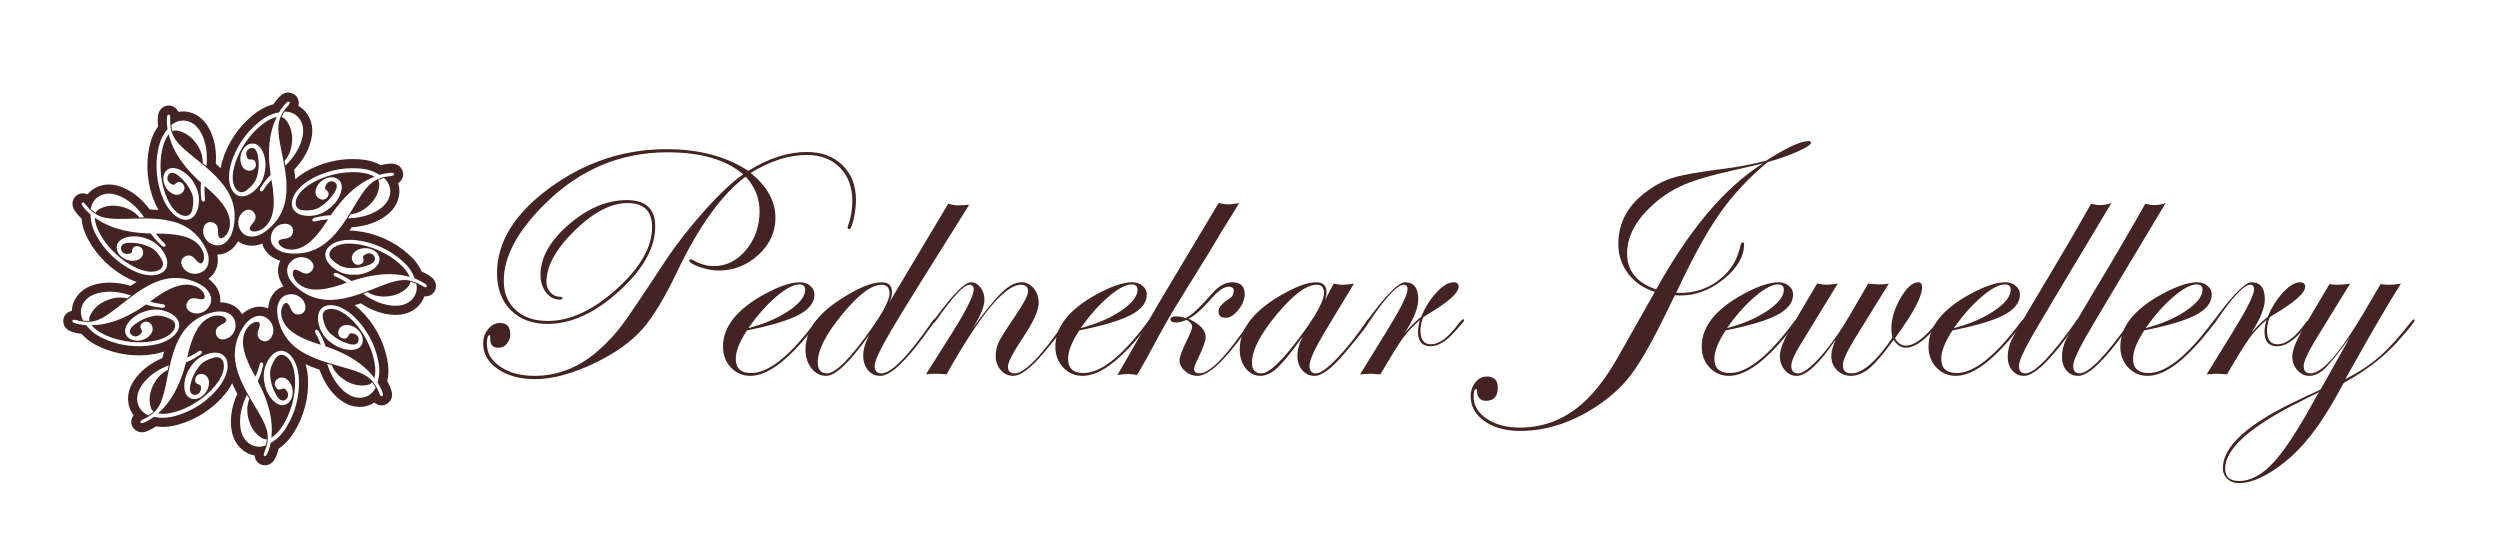
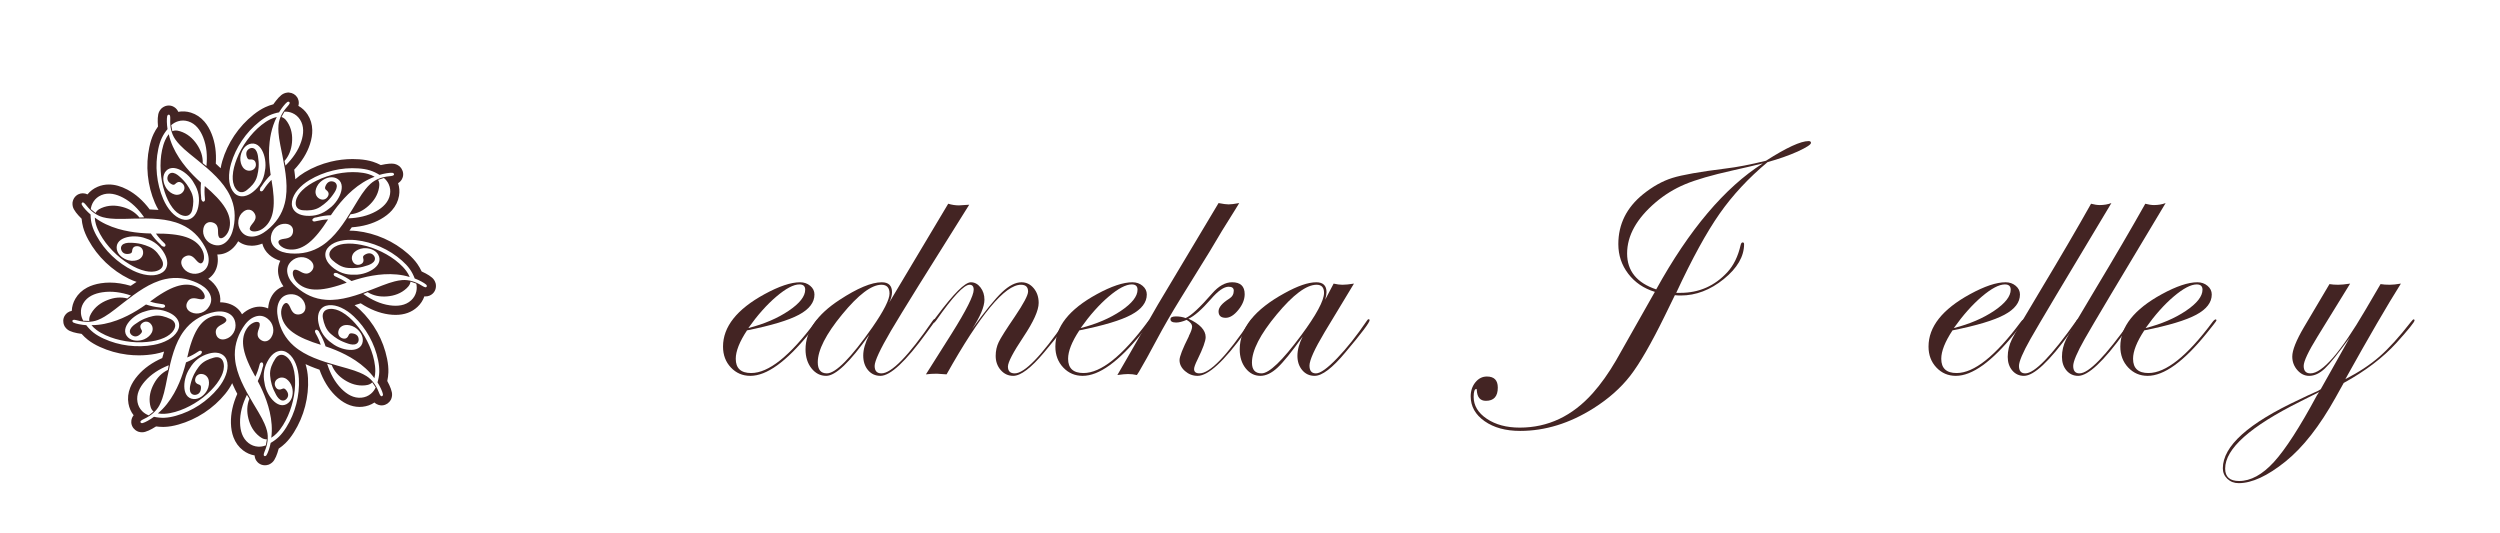
<svg xmlns="http://www.w3.org/2000/svg" version="1.1" id="Layer_1" x="0px" y="0px" viewBox="0 0 6092.24 1298" style="enable-background:new 0 0 6092.24 1298;" xml:space="preserve">
  <style type="text/css">
	.st0{fill-rule:evenodd;clip-rule:evenodd;fill:#432423;}
	.st1{fill:#432423;}
</style>
  <path class="st0" d="M1062.11,693.26l-0.21-1.57l-0.53-1.89c-1.48-5.06-4.35-9.57-8.29-13.04c-2.13-1.88-4.46-3.63-7.35-5.51  c-2.42-1.57-5.09-3.14-8.15-4.77c-3.12-1.7-6.46-3.35-10.06-4.95c-2.99-6.45-6.48-12.55-10.42-18.2l-0.07-0.09  c-5.95-8.45-13.4-16.57-22.76-24.84C977,603.14,957.4,590.6,936,581.11l-0.05-0.02c-21.52-9.47-43.85-15.55-66.35-18.06l-0.06-0.01  c-5.67-0.62-11.3-0.93-16.71-0.93c-0.47,0-0.94,0.01-1.41,0.02c1.96-2.72,3.88-5.45,5.76-8.19c26.78-1.87,50.43-8.5,70.35-19.73  c11.15-6.26,20.41-13.51,27.53-21.56c9.29-10.5,15.11-22.43,17.31-35.45c1.79-10.62,1.04-20.95-2.23-30.82  c9.25-5.62,11.52-14.43,12.03-17.49c1.36-8.13-1.43-16.48-7.48-22.42l-1.14-1.14l-1.52-1.13c-4.24-3.11-9.25-4.95-14.48-5.32  c-1.25-0.09-2.55-0.14-3.87-0.14c-1.66,0-3.4,0.07-5.33,0.22c-2.89,0.22-5.96,0.6-9.38,1.15c-3.52,0.54-7.17,1.26-11.01,2.17  c-6.3-3.31-12.78-6.04-19.35-8.15l-0.11-0.03c-9.85-3.1-20.71-5.03-33.18-5.92c-5.29-0.38-10.66-0.57-15.96-0.57  c-17.71,0-35.54,2.12-53.01,6.3l-0.05,0.01c-22.86,5.53-44.29,14.24-63.7,25.9l-0.05,0.03c-8.49,5.13-16.15,10.81-22.89,16.95  c-0.63-7.84-1.56-15.61-2.67-23.27c18.43-19.49,31.33-40.37,38.37-62.1c3.96-12.15,5.85-23.75,5.63-34.5  c-0.29-14.01-4.1-26.73-11.32-37.79c-5.89-9.02-13.45-16.11-22.54-21.15c2.98-10.35-1.28-18.33-3-20.98  c-4.27-6.57-11.43-10.73-19.4-11.36l-2.19-0.28l-2.84,0.36c-5.12,0.62-9.96,2.64-13.99,5.84c-2.22,1.76-4.35,3.75-6.74,6.3  c-2.05,2.19-4.06,4.56-6.16,7.24c-1.37,1.71-2.71,3.48-4.09,5.4c-0.37,0.5-0.72,1.01-1.09,1.55c-0.39,0.55-0.72,1.04-1,1.44  l-0.12,0.18c-0.09,0.14-0.19,0.28-0.28,0.42c-6.88,1.82-13.49,4.2-19.76,7.1l-0.09,0.04c-9.37,4.39-18.67,10.31-28.44,18.08  c-18.03,14.33-33.8,31.45-46.86,50.87l-0.04,0.06c-13.08,19.57-22.94,40.48-29.29,62.14l-0.02,0.05  c-1.72,5.91-3.05,11.76-4.01,17.52c-3.89-3.83-7.85-7.53-11.83-11.14c1.77-26.75-1.61-51.05-10.06-72.28  c-4.7-11.88-10.65-22.02-17.67-30.16c-9.16-10.61-20.2-17.98-32.81-21.91c-10.3-3.21-20.66-3.86-30.9-1.95  c-4.32-9.92-12.74-13.36-15.72-14.29c-2.4-0.74-4.89-1.12-7.39-1.12c-5.69,0-11.14,1.9-15.79,5.49l-1.31,0.99l-1.3,1.33  c-3.67,3.79-6.18,8.52-7.26,13.67c-0.59,2.78-0.96,5.67-1.16,9.1c-0.17,2.9-0.22,5.99-0.13,9.44c0.06,3.55,0.28,7.25,0.66,11.16  c-4.14,5.78-7.72,11.82-10.69,18.03l-0.05,0.1c-4.41,9.33-7.8,19.82-10.37,32.04c-4.75,22.54-5.98,45.76-3.65,69.04l0.01,0.05  c2.39,23.37,8.14,45.76,17.09,66.55l0.02,0.05c2.67,6.16,5.64,11.97,8.89,17.41c-6.76-0.58-13.79-0.97-21.42-1.18  c-16.07-21.48-34.45-37.76-54.68-48.41c-15.52-8.21-30.61-12.37-44.83-12.37c-9.57,0-18.78,1.87-27.39,5.55  c-9.91,4.24-18.21,10.47-24.75,18.56c-3.61-1.78-7.42-2.68-11.39-2.68c-3.41,0-6.72,0.68-9.85,2.02  c-7.6,3.25-13.14,10.17-14.84,18.51l-0.31,1.46l-0.11,1.46l-0.03,0.45c-0.32,5.26,0.84,10.47,3.37,15.07  c1.36,2.5,2.97,4.94,5.04,7.68c1.75,2.31,3.73,4.69,6.05,7.26c2.36,2.66,4.93,5.33,7.77,8.06c0.62,7.08,1.83,14,3.61,20.65  l0.03,0.11c2.73,9.96,6.97,20.12,12.97,31.08c11.06,20.21,25.24,38.66,42.15,54.83l0.04,0.04c17.02,16.21,35.96,29.49,56.28,39.48  l0.05,0.03c6.3,3.08,12.6,5.66,18.87,7.73c-4.9,3.11-9.68,6.32-14.36,9.6c-17.63-5.25-34.73-7.91-50.91-7.91  c-7.44,0-14.82,0.56-21.9,1.66c-12.63,1.94-23.86,5.47-33.35,10.5c-12.39,6.56-22.04,15.68-28.68,27.09  c-5.42,9.31-8.35,19.25-8.77,29.64c-7.4,1.42-13.7,5.73-17.42,12.13c-4.14,7.12-4.47,15.92-0.9,23.6l0.65,1.44l0.86,1.35l0.21,0.33  c2.88,4.4,6.93,7.87,11.69,10.06c2.59,1.19,5.34,2.19,8.62,3.15c2.79,0.81,5.8,1.54,9.19,2.22c3.49,0.73,7.15,1.34,11.06,1.84  c4.73,5.32,9.84,10.15,15.25,14.42l0.09,0.07c8.13,6.36,17.61,11.99,28.98,17.2c20.95,9.62,43.35,15.97,66.58,18.86l0.05,0.01  c9.54,1.17,19.16,1.76,28.59,1.76c13.56,0,27.07-1.22,40.16-3.63l0.06-0.01c7.45-1.39,14.55-3.25,21.26-5.56  c-1.61,5.26-3.08,10.51-4.44,15.75c-24.56,10.82-44.56,25.07-59.49,42.37c-8.36,9.66-14.62,19.62-18.59,29.61  c-5.18,13.03-6.61,26.22-4.25,39.22c1.92,10.59,6.14,20.06,12.56,28.24c-6.79,8.42-5.94,17.47-5.38,20.53  c1.47,8.11,6.94,15.02,14.65,18.55l1.41,0.66l1.88,0.58c2.56,0.75,5.21,1.13,7.88,1.13c2.55,0,5.09-0.35,7.55-1.04  c2.73-0.77,5.47-1.78,8.61-3.18c2.65-1.19,5.41-2.58,8.43-4.26c3.13-1.7,6.32-3.61,9.62-5.76c5.64,0.79,11.27,1.19,16.81,1.19  c1.39,0,2.79-0.03,4.17-0.07l0.11,0c10.32-0.42,21.19-2.27,33.23-5.65c22.2-6.24,43.37-15.9,62.94-28.73l0.04-0.03  c19.63-12.94,36.84-28.39,51.14-45.93l0.04-0.04c6.89-8.49,12.59-17.25,17.05-26.16c0.7,1.65,1.41,3.3,2.15,4.97  c3.22,7.22,6.68,14.24,10.28,21.08c-10.9,24.5-16.12,48.47-15.52,71.31c0.31,12.77,2.38,24.34,6.17,34.4  c4.93,13.12,12.75,23.84,23.24,31.88c8.55,6.56,18.05,10.73,28.31,12.48c0.63,10.8,7.36,16.93,9.84,18.83  c4.4,3.36,9.67,5.14,15.25,5.14c2.7,0,5.39-0.42,8.02-1.26l1.58-0.48l1.66-0.8c4.75-2.29,8.73-5.85,11.51-10.3  c1.52-2.41,2.87-5.01,4.24-8.15c1.16-2.66,2.27-5.54,3.38-8.82c1.17-3.35,2.24-6.9,3.24-10.7c5.88-4,11.33-8.44,16.27-13.25  l0.08-0.08c7.36-7.25,14.17-15.91,20.8-26.49c12.24-19.51,21.42-40.89,27.28-63.53l0.01-0.05c5.83-22.76,8.17-45.76,6.95-68.35  l0-0.06c-0.69-12.19-2.69-23.64-5.97-34.17c3.84,1.82,7.83,3.59,11.97,5.3c7.31,3.03,14.67,5.76,22.01,8.26  c8.96,25.27,21.68,46.26,37.84,62.43c18.69,18.76,38.82,28.28,59.84,28.28c2.36,0,4.76-0.13,7.11-0.37  c10.73-1.12,20.51-4.61,29.16-10.41c6.64,6.24,14.05,7.07,17.47,7.06c0.86,0,1.73-0.05,2.6-0.14c8.18-0.86,15.47-5.76,19.58-13.16  l0.79-1.39l0.71-1.82c1.87-4.92,2.3-10.24,1.26-15.39c-0.56-2.79-1.37-5.6-2.54-8.83c-0.98-2.72-2.17-5.58-3.62-8.73  c-1.46-3.24-3.12-6.55-5.02-9.99c1.51-6.94,2.41-13.9,2.68-20.78l0-0.11c0.36-10.32-0.67-21.29-3.15-33.53  c-4.56-22.57-12.62-44.39-23.96-64.85l-0.03-0.05c-11.45-20.52-25.59-38.82-42.02-54.38l-0.04-0.04  c-4.26-4.01-8.61-7.68-13.06-11.02c5.03-1.43,9.99-2.97,14.88-4.58c22.41,14.76,45.24,23.84,67.89,27  c5.87,0.83,11.58,1.25,16.99,1.25c21.6,0,39.52-6.5,53.26-19.33c7.88-7.35,13.57-16.02,16.97-25.84c0.97,0.11,1.94,0.16,2.91,0.16  c6.48,0,12.62-2.4,17.3-6.77C1060.44,709.95,1063.29,701.63,1062.11,693.26z M950.42,473.5c-3.21,19.08-17.59,32.21-33.78,41.29  c-20.51,11.56-43.82,16.36-67.17,17.27l-1.15,0.04l5.82-9.87c16.68-1.74,31-9.15,43.42-20.24c13.57-12.07,23.14-26.84,26.17-44.89  c0.67-3.99,1.02-8.44,0.12-12.41l-0.01-0.02l-0.01-0.04c-0.47-2.2-1.29-4.3-2.43-6.24l14.18-4.68c5.02,4.22,9.01,9.34,11.74,15.36  C950.88,456.88,951.85,465.04,950.42,473.5z M725.3,462.98c8.05-9.67,18.02-17.6,28.76-24.09c17.86-10.73,37.23-18.45,57.47-23.35  c20.39-4.88,41.28-6.67,62.2-5.17c9.47,0.68,19.03,2.11,28.09,4.96c8.11,2.59,15.79,6.27,22.98,10.81  c5.79-1.69,11.67-3.13,17.62-4.04c2.52-0.41,5.06-0.75,7.6-0.94c1.96-0.15,3.94-0.22,5.9-0.07c1.06,0.07,2.07,0.45,2.93,1.08  l0.1,0.08l0.09,0.09c0.79,0.76,1.35,1.75,1.16,2.88c-0.32,1.93-2.46,2.7-4.11,3.14c-1.05,0.28-2.11,0.48-3.18,0.64  c-1.39,0.22-2.79,0.39-4.19,0.53l-0.02,0l-0.03,0c-16.66,1.52-33.3,7.07-45.8,18.35c-4.52,4.08-8.64,8.67-12.43,13.43  c-3,3.75-5.82,7.64-8.53,11.6c-3.27,4.76-6.38,9.63-9.39,14.55c-4.43,7.24-8.8,14.51-13.22,21.75  c-10.42,17.09-21.14,34.2-33.5,49.97c-11.75,14.98-25.17,28.91-41.16,39.4c-23.33,15.3-48.72,20.99-76.46,19  c-13.22-0.94-27.1-4.31-37.26-13.27c-8.85-7.81-12.42-17.68-10.46-29.35c1.49-8.86,5.66-16.28,12.64-22.02l0.01-0.01l0.03-0.03  c6.81-5.48,14.59-8.15,23.34-7.53c5.33,0.38,10.58,2.13,14.08,6.35c3.49,4.09,4.22,9.12,3.35,14.3c-0.76,4.49-2.72,8.47-6.5,11.18  c-4.15,2.98-10.25,4.16-15.27,4.72l-0.35,0.13l-0.25,0.03c-3.82,0.52-12.12,1.96-12.91,6.66c-0.83,4.93,3.46,9.18,7.01,11.92  c6.14,4.69,13.4,6.88,21.05,7.42c17.19,1.23,32.48-5.69,45.7-16.23c8.79-7.01,16.56-15.42,23.64-24.12  c8.54-10.47,16.24-21.62,23.46-33.03c-9.53,0.32-19.01,1.76-28.26,4.08l-0.11,0.03h-0.01c-1.12,0.26-2.25,0.51-3.38,0.73  c-0.7,0.13-1.51,0.29-2.23,0.24l-0.11-0.01l-0.12-0.02l-0.01,0c-0.95-0.19-2-0.47-2.75-1.1c-0.75-0.59-1.24-1.42-1.36-2.37  l-0.04-0.28l0.05-0.29c0.34-2,1.97-3.4,3.67-4.31c1.55-0.91,3.35-1.64,5.18-1.52c0.17,0,0.42-0.06,0.6-0.09  c0.63-0.11,1.25-0.26,1.86-0.42c11.08-2.88,22.45-4.47,33.88-4.93c9.75-14.44,20.43-28.32,32.28-41.11  c6.48-6.99,13.31-13.66,20.53-19.89c15.97-13.74,33.97-25.46,53.82-32.74c-4.9-2.88-10.19-5.04-15.64-6.64  c-8.13-2.38-16.61-3.64-25.05-4.24c-17.08-1.22-34.29,0.25-51.06,3.58c-17.08,3.4-33.74,8.77-49.36,16.5  c-12.77,6.24-25.46,14.03-35.57,24.11c-7.28,7.26-13.57,16.15-15.3,26.47c-0.91,5.39-0.56,10.97,2.99,15.38  c3.63,4.44,9.12,6.11,14.67,6.51c6.64,0.47,13.28,0.59,19.9-0.34c7.88-1.09,15.35-3.6,21.99-8.03c5.97-3.96,11.7-8.28,16.9-13.22  c6.76-6.41,12.41-13.68,17.48-21.46c3.46-5.25,7.24-12.91,5.36-19.3c-1.23-4.2-4.71-6.84-8.88-7.79  c-9.77-2.23-15.92,4.25-18.83,12.91c-0.44,1.31-0.6,2.75-0.3,4.11c0.19,0.85,0.6,1.82,1.3,2.38l0.2,0.17l0.12,0.18  c2.59,1.98,5.5,4.69,6.52,7.85c1,3.08,0.13,6.16-1.44,8.87c-1.95,3.37-4.76,5.95-8.54,7.09c-3.77,1.2-7.56,0.62-11.06-1.07  c-5.18-2.51-8.55-6.63-9.96-12.2l0-0.02l0-0.02c-0.58-2.41-0.73-4.88-0.44-7.35c0.45-3.68,1.74-7.41,3.4-10.72  c2.05-4.07,4.82-7.81,8.19-10.89c1.32-1.21,2.71-2.34,4.16-3.39c11.08-8.03,26.81-11.93,38.82-3.57c2.98,2.08,5.33,4.77,6.92,8.04  c3.1,6.36,2.85,13.88,1.28,20.63c-1.81,7.83-5.5,15.47-9.89,22.16c-5.09,7.75-11.76,15.21-19.39,20.53  c-16.15,13.55-34.78,19.38-55.74,17.88c-7.7-0.55-15.64-2.29-22.26-6.43c-2.02-1.27-3.9-2.74-5.59-4.44  c-6.8-6.83-8.79-15.3-7.22-24.67C713.43,480.03,718.74,470.87,725.3,462.98z M530.31,704.4c-5.08-9.57-12.68-17.96-22.69-25.08  c12.24-8.33,20.1-20.92,22.47-36.37c1.13-7.34,0.97-14.94-0.45-22.76c0.24,0,0.48,0.01,0.72,0.01c12.61,0,24.66-4.63,34.84-13.39  c5.99-5.16,11.07-11.48,15.22-18.91c9.2,7.14,20.46,10.94,32.94,10.94c0.41,0,0.82,0,1.25-0.01c8.17-0.17,16.39-1.91,24.6-5.21  c2.55,10.35,8.29,19.7,16.99,27.38c7.39,6.53,16.4,11.41,26.91,14.6c-5.34,10.46-6.93,22.38-4.48,34.85  c1.87,9.47,5.92,18.62,12.1,27.38c-13.36,4.57-23.98,14.04-30.57,27.53c-3.86,7.91-6.11,16.71-6.75,26.31  c-6.54-2.84-13.47-4.32-20.49-4.32c-6.53,0-13.16,1.24-19.71,3.7c-8.43,3.16-16.28,8.15-23.48,14.9  c-5.85-11.07-15.4-19.53-27.94-24.51c-7.75-3.07-16.26-4.66-25.3-4.74C537.92,725.88,535.87,714.86,530.31,704.4z M731.03,291.3  c10.58,16.21,8.91,35.59,3.16,53.23c-7.24,22.38-21.13,41.67-37.69,58.14l-0.81,0.81l-2.42-11.2c11.09-12.56,16.6-27.7,18.21-44.26  c1.8-18.06-1.19-35.4-11.2-50.72c-2.21-3.39-4.98-6.9-8.33-9.21l-0.02-0.01l-0.04-0.03c-1.84-1.3-3.87-2.29-6.02-2.95l7.26-13.04  c6.56-0.29,12.96,0.78,19.05,3.36C720.09,278.77,726.34,284.11,731.03,291.3z M563.1,398.65c5.86-19.97,14.88-38.75,26.44-56.04  c11.7-17.39,25.84-32.83,42.25-45.87c7.42-5.9,15.43-11.32,24.04-15.35c7.72-3.58,15.87-6.07,24.24-7.6  c0.38-0.66,0.78-1.3,1.18-1.93c0.4-0.64,0.8-1.27,1.18-1.9c0-0.02,0.02-0.02,0.02-0.03c0.83-1.27,1.65-2.52,2.49-3.76  c0.32-0.47,0.63-0.93,0.96-1.39c0.28-0.41,0.55-0.81,0.84-1.21c1.15-1.59,2.32-3.15,3.55-4.68c1.58-2.02,3.21-3.98,4.95-5.84  c1.35-1.44,2.75-2.83,4.3-4.05c0.83-0.66,1.84-1.07,2.89-1.19l0.12-0.02l0.12,0.02c1.1,0.02,2.19,0.37,2.81,1.33  c1.07,1.64,0.03,3.65-0.89,5.09c-0.58,0.9-1.24,1.77-1.91,2.61c-0.87,1.1-1.79,2.17-2.72,3.23l-0.02,0.02l-0.02,0.02  c-11.22,12.4-19.71,27.72-21.24,44.48c-0.57,6.07-0.47,12.22-0.05,18.29c0.34,4.79,0.9,9.56,1.59,14.31  c0.84,5.7,1.85,11.39,2.97,17.05c1.65,8.32,3.36,16.64,5.03,24.95c3.93,19.62,7.66,39.45,9.25,59.42  c1.53,18.96,1.1,38.29-3.55,56.82c-6.77,27.05-21.61,48.39-43.35,65.7c-10.37,8.24-22.86,15.17-36.42,15.44  c-11.8,0.23-21.12-4.6-27.6-14.53c-4.91-7.52-6.88-15.81-5.63-24.74v-0.06c1.3-8.64,5.2-15.87,12.06-21.31  c4.17-3.33,9.22-5.6,14.66-4.85c5.34,0.64,9.28,3.85,12.17,8.26c2.48,3.81,3.73,8.07,2.8,12.61c-1.04,5-4.72,9.98-8.04,13.79  l-0.15,0.34l-0.17,0.18c-2.46,2.97-7.58,9.65-4.97,13.64c2.74,4.17,8.76,4.42,13.24,4.02c7.69-0.7,14.51-4.01,20.52-8.78  c13.49-10.73,20.03-26.16,22.6-42.86c1.71-11.09,1.73-22.54,1.04-33.73c-0.78-12.81-2.54-25.58-4.8-38.23  c-0.02-0.05-0.03-0.11-0.03-0.17c-0.11-0.6-0.21-1.18-0.32-1.77c-0.02,0.02-0.03,0.03-0.05,0.05c-6.77,6.68-12.77,14.13-17.98,22.08  l-0.06,0.09c-0.66,0.95-1.31,1.9-2,2.83c-0.43,0.57-0.9,1.24-1.47,1.68l-0.09,0.08l-0.11,0.06c-0.83,0.5-1.79,1.01-2.78,1.06  c-0.95,0.08-1.88-0.2-2.6-0.83l-0.21-0.18l-0.17-0.24c-1.1-1.7-0.84-3.82-0.21-5.66c0.52-1.71,1.35-3.47,2.77-4.62  c0.12-0.12,0.28-0.34,0.38-0.47c0.38-0.5,0.73-1.02,1.09-1.56c6.18-9.59,13.44-18.43,21.51-26.48c0.02-0.02,0.05-0.05,0.06-0.06  c-0.32-2.06-0.61-4.13-0.9-6.21c-0.03-0.31-0.08-0.61-0.12-0.93c-0.09-0.69-0.14-1.07-0.14-1.07c-1.91-14.54-3.01-29.2-2.97-43.87  c0.02-9.53,0.52-19.05,1.61-28.52c1.61-13.9,4.48-27.77,9.1-41.01c2.29-6.68,5.05-13.2,8.29-19.48c-0.2,0.05-0.38,0.09-0.58,0.14  c-5.34,1.19-10.52,3.13-15.43,5.57c-7.6,3.75-14.68,8.55-21.3,13.81c-13.39,10.66-25.06,23.38-35.14,37.19  c-10.26,14.05-18.87,29.27-25.12,45.52c-5.15,13.23-9.2,27.54-9.8,41.79c-0.43,10.26,0.96,21.05,6.7,29.83  c3,4.57,7.03,8.44,12.63,9.28c5.69,0.83,10.86-1.67,15.21-5.12c5.2-4.14,10.15-8.55,14.4-13.7c5.05-6.15,8.84-13.03,10.73-20.79  c1.7-6.96,2.98-14.01,3.46-21.15c0.63-9.3-0.15-18.46-1.7-27.61c-1.02-6.21-3.43-14.4-9.14-17.83c-3.76-2.25-8.1-1.85-11.82,0.28  c-8.7,4.97-8.82,13.9-5.09,22.23c0.55,1.27,1.42,2.43,2.57,3.23c0.7,0.5,1.68,0.93,2.57,0.87l0.26-0.02l0.21,0.05  c3.24-0.29,7.23-0.28,10.12,1.36c2.81,1.59,4.27,4.43,4.95,7.49c0.86,3.81,0.54,7.6-1.47,10.99c-1.96,3.43-5.14,5.58-8.87,6.7  c-5.5,1.65-10.78,0.9-15.61-2.25l-0.02-0.02c-2.06-1.38-3.85-3.1-5.31-5.11c-2.17-3.01-3.76-6.64-4.79-10.2  c-1.25-4.37-1.74-8.99-1.36-13.53c0.15-1.79,0.41-3.56,0.76-5.31c2.71-13.41,11.64-26.91,26.13-28.88  c3.61-0.49,7.17-0.11,10.55,1.22c6.61,2.58,11.51,8.29,14.94,14.31c3.98,6.97,6.45,15.09,7.75,23c1.53,9.14,1.68,19.13-0.34,28.21  c-2.68,20.89-12.43,37.78-28.87,50.86c-6.04,4.8-13.06,8.9-20.73,10.32c-2.35,0.44-4.74,0.63-7.13,0.52  c-9.63-0.43-16.83-5.31-22.03-13.27c-5.67-8.69-7.98-19.02-8.52-29.25C557.65,423.28,559.6,410.7,563.1,398.65z M434.07,295.47  c8.23-2.45,16.45-2.31,24.65,0.25c18.5,5.76,29.58,21.77,36.4,39.01c8.7,21.86,10.3,45.57,8.05,68.79l-0.11,1.14l-9.01-7.09  c0.53-16.73-4.89-31.91-14.2-45.7c-10.14-15.06-23.5-26.52-41-31.97c-3.86-1.2-8.24-2.15-12.3-1.79l-0.02,0l-0.04,0  c-2.25,0.17-4.45,0.69-6.52,1.56l-2.72-14.66C422.12,300.62,427.74,297.36,434.07,295.47z M382.42,425.29  c-2.08-20.83-1.03-41.75,3.28-62.23c1.95-9.27,4.67-18.54,8.72-27.13c3.67-7.67,8.36-14.77,13.83-21.27  c-0.89-5.95-1.53-11.97-1.63-17.98c-0.07-2.55-0.06-5.1,0.09-7.65c0.12-1.96,0.32-3.93,0.72-5.85c0.22-1.04,0.73-1.99,1.47-2.76  l0.09-0.09l0.1-0.07c0.86-0.68,1.92-1.1,3.02-0.76c1.87,0.58,2.35,2.8,2.56,4.49c0.13,1.07,0.19,2.15,0.21,3.23  c0.03,1.41,0,2.81-0.04,4.22v0.02l0,0.03c-0.74,16.69,2.5,33.9,12.01,47.79c3.44,5.03,7.43,9.72,11.64,14.12  c3.31,3.47,6.79,6.79,10.35,10.01c4.28,3.87,8.69,7.61,13.17,11.26c6.58,5.36,13.2,10.67,19.8,16.02  c15.55,12.62,31.08,25.54,45.05,39.91c13.27,13.65,25.28,28.81,33.53,46.06c12.03,25.15,14.23,51.05,8.5,78.22  c-2.73,12.95-7.94,26.23-18.21,35.07c-8.94,7.7-19.22,9.9-30.53,6.37c-8.59-2.68-15.39-7.8-20.14-15.49l-0.01-0.01l-0.02-0.04  c-4.52-7.48-6.12-15.54-4.31-24.1c1.1-5.22,3.54-10.18,8.21-13.07c4.53-2.9,9.62-2.94,14.64-1.38c4.35,1.35,8.04,3.84,10.21,7.94  c2.4,4.51,2.74,10.7,2.61,15.75l0.08,0.36v0.25c-0.01,3.85,0.31,12.25,4.86,13.67c4.78,1.49,9.58-2.18,12.78-5.32  c5.49-5.44,8.63-12.32,10.21-19.82c3.55-16.84-1.25-32.9-9.92-47.41c-5.77-9.64-13.06-18.47-20.73-26.66  c-9.24-9.86-19.26-18.99-29.6-27.68c-0.97,9.47-0.83,19.04,0.22,28.51l0.01,0.11l0,0.01c0.1,1.14,0.21,2.29,0.27,3.44  c0.03,0.71,0.08,1.54-0.06,2.24l-0.02,0.11l-0.04,0.12l0,0.01c-0.32,0.91-0.73,1.91-1.46,2.57c-0.69,0.66-1.58,1.04-2.53,1.02  l-0.28,0l-0.28-0.09c-1.94-0.61-3.1-2.41-3.78-4.22c-0.7-1.65-1.18-3.54-0.81-5.33c0.02-0.17,0-0.42-0.01-0.6  c-0.03-0.64-0.09-1.27-0.16-1.9c-1.36-11.35-1.4-22.81-0.3-34.18c-13.01-11.6-25.33-24.05-36.42-37.5  c-6.06-7.35-11.75-15.02-16.96-23.01c-11.47-17.66-20.67-37.05-25.2-57.68c-3.52,4.45-6.38,9.4-8.7,14.57  c-3.46,7.72-5.86,15.94-7.6,24.21c-3.53,16.73-4.39,33.95-3.35,51c1.06,17.36,4.14,34.56,9.69,51.07  c4.47,13.48,10.47,27.09,19.11,38.45c6.22,8.18,14.19,15.61,24.2,18.72c5.23,1.63,10.8,2.04,15.66-0.87  c4.9-2.99,7.3-8.19,8.45-13.63c1.37-6.51,2.38-13.06,2.36-19.73c-0.02-7.94-1.49-15.67-5-22.85c-3.13-6.44-6.64-12.69-10.83-18.51  c-5.44-7.56-11.89-14.13-18.93-20.2c-4.74-4.13-11.83-8.91-18.42-7.92c-4.33,0.65-7.42,3.73-8.93,7.73  c-3.53,9.36,2.07,16.32,10.26,20.38c1.24,0.61,2.65,0.96,4.03,0.85c0.87-0.07,1.89-0.35,2.54-0.97l0.19-0.18l0.19-0.1  c2.32-2.29,5.4-4.81,8.67-5.39c3.19-0.58,6.13,0.7,8.61,2.62c3.08,2.39,5.26,5.52,5.88,9.41c0.68,3.89-0.4,7.57-2.56,10.8  c-3.19,4.78-7.74,7.56-13.46,8.2l-0.02,0l-0.02,0c-2.47,0.25-4.94,0.06-7.35-0.56c-3.59-0.94-7.12-2.72-10.18-4.81  c-3.76-2.58-7.1-5.82-9.69-9.57c-1.02-1.47-1.95-3-2.8-4.57c-6.47-12.05-8.2-28.14,1.71-38.89c2.46-2.67,5.45-4.63,8.91-5.76  c6.74-2.21,14.16-0.94,20.64,1.52c7.52,2.85,14.6,7.53,20.65,12.79c7,6.08,13.5,13.69,17.75,21.96  c11.26,17.81,14.52,37.03,10.2,57.56c-1.59,7.55-4.39,15.16-9.39,21.15c-1.53,1.83-3.25,3.49-5.16,4.92  c-7.7,5.81-16.37,6.63-25.46,3.8c-9.91-3.08-18.28-9.58-25.22-17.14c-8.5-9.27-15.02-20.21-20.01-31.71  C389.58,466.18,384.54,445.97,382.42,425.29z M227.82,491.42c4.66-7.2,11-12.43,18.9-15.81c17.81-7.63,36.65-2.65,53.06,6.03  c20.84,10.97,37.49,27.95,50.88,47.06l0.66,0.94l-11.46,0.46c-10.48-13.07-24.48-21.08-40.54-25.52  c-17.51-4.87-35.13-4.91-51.97,2.31c-3.72,1.59-7.66,3.71-10.51,6.62l-0.01,0.01l-0.03,0.03c-1.6,1.58-2.93,3.41-3.94,5.42  l-11.61-9.38C222.08,503.09,224.23,496.97,227.82,491.42z M323.8,659.24c-18.7-9.19-35.68-21.28-50.75-35.63  c-15.14-14.48-27.96-31.06-38.01-49.43c-4.55-8.31-8.52-17.12-11.02-26.28c-2.2-8.21-3.26-16.65-3.33-25.15  c-4.55-3.94-8.95-8.1-12.94-12.61c-1.71-1.9-3.36-3.84-4.91-5.88c-1.19-1.57-2.32-3.19-3.26-4.92c-0.51-0.93-0.74-1.98-0.68-3.05  l0.01-0.13l0.02-0.12c0.21-1.07,0.74-2.08,1.8-2.53c1.8-0.77,3.61,0.6,4.87,1.75c0.8,0.73,1.54,1.51,2.26,2.32  c0.94,1.05,1.83,2.13,2.71,3.23l0.01,0.01l0.02,0.03c10.3,13.17,23.97,24.14,40.23,28.53c5.89,1.59,11.97,2.56,18.04,3.17  c4.78,0.49,9.58,0.75,14.38,0.89c5.78,0.17,11.56,0.15,17.34,0.02c8.49-0.19,16.98-0.46,25.47-0.67c20.03-0.5,40.24-0.75,60.21,1.1  c18.97,1.76,37.97,5.49,55.46,13.25c25.51,11.31,44.04,29.57,57.37,53.93c6.35,11.61,11.04,25.09,8.98,38.47  c-1.79,11.65-8.17,19.99-19.06,24.66c-8.27,3.54-16.78,4.06-25.38,1.3l-0.02,0l-0.04-0.01c-8.3-2.75-14.76-7.84-18.96-15.52  c-2.56-4.68-3.94-10.04-2.26-15.26c1.55-5.14,5.4-8.48,10.23-10.55c4.19-1.79,8.61-2.29,12.93-0.59c4.76,1.87,9.05,6.35,12.24,10.27  l0.3,0.22l0.16,0.19c2.5,2.93,8.21,9.11,12.59,7.24c4.6-1.98,5.87-7.87,6.25-12.34c0.63-7.69-1.46-14.97-5.14-21.7  c-8.27-15.1-22.36-24.2-38.39-29.6c-10.66-3.59-21.95-5.56-33.1-6.81c-13.44-1.5-27-1.94-40.51-1.83  c5.43,7.83,11.76,15.01,18.72,21.52l0.08,0.08l0.01,0.01c0.82,0.8,1.65,1.61,2.44,2.44c0.49,0.52,1.06,1.11,1.41,1.74l0.05,0.1  l0.05,0.11l0,0.01c0.35,0.9,0.69,1.93,0.56,2.91c-0.09,0.95-0.52,1.82-1.26,2.42l-0.22,0.18l-0.27,0.12  c-1.87,0.8-3.93,0.18-5.62-0.75c-1.61-0.81-3.2-1.93-4.08-3.53c-0.1-0.14-0.28-0.32-0.4-0.45c-0.44-0.46-0.9-0.91-1.36-1.34  c-8.42-7.74-15.91-16.43-22.48-25.79c-17.44-0.38-34.9-1.84-52.09-4.87c-9.39-1.66-18.71-3.79-27.86-6.48  c-20.21-5.98-39.82-14.75-56.69-27.49c0.23,5.67,1.27,11.28,2.87,16.73c2.39,8.12,5.92,15.91,9.98,23.33  c8.21,15.01,18.76,28.66,30.64,40.94c12.1,12.51,25.64,23.59,40.6,32.53c12.17,7.35,25.59,13.79,39.55,16.82  c10.05,2.18,20.94,2.66,30.58-1.47c5.04-2.15,9.54-5.46,11.34-10.83c1.78-5.45,0.22-10.96-2.45-15.84  c-3.2-5.84-6.69-11.47-11.05-16.53c-5.18-6.02-11.33-10.94-18.66-14.12c-6.57-2.87-13.3-5.34-20.28-7.04  c-9.05-2.21-18.23-3.02-27.54-3.07c-6.29-0.06-14.79,0.9-19.15,5.94c-2.87,3.31-3.21,7.65-1.76,11.67  c3.41,9.41,12.19,11.06,21.06,8.83c1.34-0.33,2.64-0.98,3.62-1.97c0.61-0.61,1.21-1.49,1.3-2.38l0.03-0.26l0.08-0.2  c0.27-3.25,0.98-7.16,3.08-9.72c2.05-2.51,5.12-3.44,8.25-3.59c3.89-0.18,7.59,0.78,10.59,3.33c3.05,2.52,4.62,6.01,5.08,9.87  c0.69,5.71-0.96,10.77-4.89,14.97l-0.01,0.01l-0.01,0.01c-1.72,1.79-3.72,3.26-5.95,4.34c-3.34,1.62-7.18,2.55-10.87,2.95  c-4.54,0.48-9.18,0.18-13.6-0.99c-1.73-0.46-3.43-1.01-5.1-1.66c-12.76-4.96-24.55-16.06-24.01-30.67  c0.14-3.63,1.13-7.06,3.02-10.16c3.68-6.05,10.15-9.9,16.68-12.24c7.57-2.71,16-3.75,24.02-3.68c9.28,0.08,19.17,1.64,27.78,5.18  c20.15,6.23,35.13,18.72,45.21,37.14c3.7,6.77,6.53,14.37,6.63,22.17c0.03,2.39-0.2,4.76-0.72,7.09  c-2.07,9.41-8.13,15.66-16.88,19.41c-9.54,4.09-20.13,4.58-30.33,3.34C347.15,668.83,335.08,664.75,323.8,659.24z M202.95,739.1  c9.73-16.74,27.82-23.97,46.17-26.79c23.27-3.62,46.78,0.08,68.96,7.43l1.09,0.36l-8.92,7.2c-16.22-4.23-32.24-2.32-47.78,3.69  c-16.96,6.53-31.12,17-40.32,32.82c-2.03,3.5-3.92,7.55-4.48,11.58l0,0.02l-0.01,0.04c-0.34,2.22-0.31,4.48,0.08,6.7l-14.92-0.6  c-3.21-5.72-5.14-11.91-5.58-18.5C196.67,754.49,198.63,746.52,202.95,739.1z M374.56,840.47c-20.5,3.77-41.35,4.19-62.02,1.67  c-20.8-2.6-41-8.26-60.05-17c-8.62-3.96-17.07-8.66-24.55-14.51c-6.67-5.27-12.57-11.42-17.71-18.19  c-6.01-0.45-12.02-1.17-17.92-2.41c-2.5-0.5-5-1.08-7.45-1.79c-1.89-0.55-3.77-1.18-5.55-2c-0.97-0.44-1.78-1.15-2.37-2.04  l-0.07-0.11l-0.05-0.11c-0.47-0.99-0.65-2.11-0.07-3.1c0.98-1.69,3.25-1.67,4.95-1.49c1.08,0.11,2.14,0.29,3.2,0.52  c1.38,0.28,2.75,0.62,4.11,0.98l0.02,0l0.03,0.01c16.13,4.43,33.66,5.08,49.34-1.09c5.67-2.23,11.14-5.08,16.37-8.21  c4.13-2.45,8.14-5.1,12.07-7.86c4.73-3.31,9.36-6.77,13.92-10.32c6.7-5.22,13.35-10.49,20.04-15.72  c15.77-12.34,31.84-24.59,48.97-35.01c16.28-9.9,33.74-18.22,52.41-22.42c27.23-6.13,53-2.53,78.27,9.07  c12.04,5.53,23.85,13.55,30.2,25.51c5.53,10.42,5.4,20.91-0.55,31.14c-4.52,7.77-11.04,13.25-19.59,16.17l-0.01,0.01l-0.04,0.01  c-8.31,2.74-16.53,2.51-24.49-1.15c-4.85-2.23-9.16-5.71-10.94-10.89c-1.83-5.05-0.74-10.02,1.9-14.56  c2.29-3.93,5.54-6.97,10.02-8.18c4.94-1.33,11.06-0.3,15.96,0.95l0.37,0l0.24,0.06c3.76,0.86,12.03,2.42,14.43-1.7  c2.51-4.33,0-9.81-2.36-13.62c-4.1-6.55-10.12-11.14-17.09-14.34c-15.66-7.19-32.41-6.09-48.5-0.86  c-10.69,3.47-20.94,8.62-30.63,14.27c-11.68,6.8-22.82,14.54-33.6,22.68c9.03,3.05,18.41,5.03,27.88,6.11l0.11,0.01l0.01,0  c1.14,0.15,2.28,0.31,3.42,0.5c0.7,0.13,1.52,0.26,2.17,0.56l0.1,0.05l0.1,0.06l0.01,0.01c0.82,0.51,1.71,1.14,2.19,2  c0.49,0.81,0.66,1.77,0.44,2.69l-0.06,0.27l-0.15,0.26c-1.02,1.75-3.04,2.49-4.96,2.75c-1.77,0.31-3.71,0.36-5.38-0.4  c-0.16-0.06-0.42-0.09-0.59-0.12c-0.63-0.11-1.26-0.19-1.89-0.26c-11.38-1.19-22.59-3.7-33.45-7.29  c-14.21,10.09-29.1,19.33-44.7,27.14c-8.53,4.27-17.28,8.11-26.23,11.41c-19.79,7.25-40.77,11.9-61.92,11.74  c3.57,4.41,7.76,8.3,12.3,11.71c6.77,5.09,14.26,9.24,21.95,12.77c15.56,7.15,32.18,11.81,49.06,14.58  c17.19,2.82,34.67,3.64,52.02,1.9c14.15-1.36,28.78-4.18,41.78-10.07c9.37-4.24,18.39-10.35,23.65-19.41  c2.75-4.73,4.39-10.07,2.62-15.44c-1.83-5.43-6.38-8.93-11.43-11.25c-6.05-2.78-12.22-5.21-18.74-6.67  c-7.76-1.74-15.63-2.02-23.42-0.21c-6.98,1.61-13.87,3.64-20.48,6.44c-8.59,3.62-16.43,8.45-23.93,13.95  c-5.09,3.7-11.32,9.54-11.82,16.18c-0.32,4.36,2,8.05,5.57,10.41c8.36,5.52,16.4,1.61,22.18-5.47c0.88-1.07,1.53-2.36,1.72-3.74  c0.13-0.86,0.08-1.92-0.38-2.69l-0.13-0.22l-0.06-0.21c-1.72-2.77-3.5-6.32-3.34-9.64c0.14-3.23,2.04-5.81,4.47-7.8  c3.02-2.47,6.55-3.9,10.49-3.64c3.95,0.2,7.3,2.07,9.98,4.89c3.96,4.17,5.66,9.21,5.02,14.92l0,0.02l0,0.02  c-0.3,2.46-1.03,4.83-2.18,7.03c-1.72,3.29-4.24,6.33-6.96,8.84c-3.35,3.09-7.26,5.62-11.5,7.31c-1.66,0.67-3.36,1.24-5.09,1.71  c-13.2,3.62-29.3,1.74-37.6-10.29c-2.06-2.99-3.31-6.34-3.65-9.95c-0.66-7.05,2.23-13.99,6.07-19.76  c4.46-6.69,10.6-12.55,17.07-17.27c7.49-5.47,16.36-10.11,25.38-12.41c19.89-7.01,39.38-5.92,58.48,2.85  c7.02,3.22,13.83,7.64,18.57,13.83c1.45,1.9,2.69,3.94,3.67,6.12c3.96,8.78,2.84,17.41-1.94,25.63  c-5.21,8.96-13.41,15.68-22.34,20.76C399.03,834.25,386.9,838.17,374.56,840.47z M335.04,979.77c-3.46-19.04,5.62-36.26,17.76-50.28  c15.37-17.82,35.67-30.22,57.33-38.98l1.06-0.43l-2.12,11.26c-15.1,7.28-26.06,19.1-33.98,33.74c-8.67,15.95-12.66,33.09-9.39,51.09  c0.72,3.98,1.91,8.29,4.1,11.71l0.01,0.01l0.02,0.04c1.19,1.91,2.67,3.61,4.41,5.05l-11.76,9.2c-6.16-2.27-11.64-5.74-16.26-10.47  C340.25,995.55,336.57,988.21,335.04,979.77z M568.96,811.2l-0.02,0.04c-4.55,7.46-10.96,12.61-19.4,14.98  c-5.14,1.45-10.68,1.58-15.4-1.21c-4.67-2.66-7.07-7.15-8.01-12.32c-0.81-4.48-0.31-8.89,2.32-12.71c2.9-4.21,8.23-7.38,12.77-9.61  l0.28-0.24l0.22-0.11c3.42-1.78,10.73-5.95,9.88-10.63c-0.9-4.92-6.37-7.47-10.64-8.84c-7.37-2.33-14.94-1.93-22.33,0.14  c-16.59,4.66-28.63,16.34-37.48,30.74c-5.89,9.57-10.35,20.12-14.06,30.69c-4.48,12.74-7.94,25.84-10.85,39.02  c8.86-3.53,17.29-8.09,25.2-13.4l0.09-0.06l0.01-0.01c0.97-0.62,1.94-1.24,2.93-1.83c0.62-0.36,1.32-0.79,2.01-0.98l0.11-0.03  l0.12-0.02l0.01,0c0.96-0.14,2.04-0.24,2.96,0.1c0.9,0.3,1.66,0.92,2.08,1.77l0.13,0.25l0.05,0.29c0.36,2-0.7,3.86-1.99,5.3  c-1.15,1.38-2.59,2.68-4.35,3.18c-0.16,0.06-0.38,0.2-0.53,0.29c-0.55,0.32-1.08,0.67-1.61,1.02c-9.44,6.46-19.6,11.81-30.2,16.1  c-4.27,16.89-9.61,33.56-16.41,49.6c-3.72,8.77-7.89,17.36-12.56,25.66c-10.36,18.33-23.31,35.45-39.53,49.02  c5.58,1.05,11.3,1.29,16.97,0.95c8.46-0.51,16.86-2.2,25-4.49c16.49-4.63,32.17-11.84,46.82-20.65  c14.92-8.98,28.76-19.67,40.84-32.23c9.9-10.2,19.19-21.81,25.28-34.72c4.38-9.3,7.28-19.78,5.41-30.09  c-0.98-5.38-3.19-10.51-8.03-13.45c-4.92-2.95-10.65-2.67-16.01-1.16c-6.41,1.8-12.69,3.94-18.6,7.05c-7.04,3.7-13.22,8.58-17.96,15  c-4.27,5.75-8.19,11.75-11.41,18.16c-4.19,8.31-7.03,17.07-9.16,26.11c-1.47,6.11-2.43,14.59,1.51,19.97  c2.59,3.53,6.75,4.84,11,4.32c9.94-1.21,13.53-9.39,13.34-18.52c-0.03-1.38-0.37-2.79-1.12-3.96c-0.46-0.74-1.19-1.51-2.03-1.8  l-0.25-0.09l-0.18-0.12c-3.11-0.99-6.77-2.55-8.8-5.18c-1.99-2.56-2.22-5.75-1.66-8.83c0.69-3.83,2.46-7.21,5.63-9.56  c3.14-2.4,6.91-3.15,10.77-2.74c5.72,0.61,10.29,3.35,13.51,8.11l0.01,0.01l0.01,0.02c1.37,2.07,2.35,4.34,2.91,6.77  c0.83,3.61,0.88,7.56,0.44,11.24c-0.54,4.52-1.88,8.98-4.01,13.01c-0.83,1.58-1.76,3.12-2.76,4.59c-7.7,11.3-21.18,20.29-35.31,16.5  c-3.51-0.94-6.63-2.68-9.24-5.22c-5.08-4.94-7.39-12.1-8.21-18.97c-0.95-7.98-0.08-16.41,1.78-24.2c2.16-9.01,5.9-18.29,11.28-25.88  c10.59-18.21,26.14-30,46.37-35.68c7.43-2.09,15.49-3.14,23.12-1.49c2.33,0.51,4.6,1.26,6.76,2.28  c8.72,4.12,13.47,11.42,15.16,20.77c1.85,10.2-0.03,20.62-3.53,30.26c-4.28,11.82-10.98,22.66-18.88,32.4  c-13.16,16.14-28.76,29.96-46.14,41.41c-17.53,11.49-36.58,20.25-56.76,25.92c-9.13,2.57-18.62,4.46-28.12,4.84  c-8.51,0.31-16.99-0.56-25.29-2.39c-4.87,3.55-9.91,6.9-15.21,9.77c-2.23,1.24-4.5,2.41-6.83,3.46c-1.79,0.8-3.63,1.54-5.53,2.07  c-1.02,0.29-2.1,0.28-3.13-0.02l-0.12-0.04l-0.11-0.05c-1-0.45-1.86-1.19-2.07-2.32c-0.35-1.92,1.4-3.37,2.8-4.34  c0.89-0.62,1.82-1.16,2.77-1.68c1.23-0.68,2.49-1.31,3.76-1.91l0.01-0.01l0.03-0.01c15.16-7.07,28.93-17.92,36.86-32.77  c2.87-5.37,5.18-11.08,7.14-16.84c1.55-4.54,2.88-9.15,4.09-13.8c1.46-5.59,2.73-11.22,3.9-16.87c1.71-8.31,3.36-16.63,5.05-24.94  c4-19.6,8.28-39.33,14.56-58.35c5.97-18.07,13.86-35.72,25.35-51c16.75-22.29,38.72-36.23,65.49-43.75  c12.75-3.59,26.96-5.12,39.56-0.13c10.97,4.35,17.69,12.43,19.8,24.07c1.6,8.84,0.2,17.23-4.42,24.99L568.96,811.2z M628.75,1088.43  c-8.57-0.53-16.24-3.5-23.05-8.72c-15.38-11.78-20.24-30.62-20.69-49.15c-0.61-23.51,6.07-46.32,16.21-67.34l0.5-1.03l6.01,9.76  c-6.28,15.52-6.44,31.63-2.46,47.79c4.31,17.63,12.9,32.99,27.44,44.13c3.21,2.46,6.99,4.85,10.92,5.92l0.02,0l0.04,0.01  c2.17,0.62,4.41,0.88,6.66,0.78l-2.51,14.7C641.75,1087.72,635.35,1088.84,628.75,1088.43z M722.08,984.37  c-5.24,20.27-13.45,39.54-24.58,57.28c-5.03,8.03-10.79,15.79-17.56,22.46c-6.09,5.93-12.95,10.99-20.33,15.2  c-1.22,5.89-2.7,11.76-4.69,17.44c-0.82,2.42-1.71,4.81-2.73,7.15c-0.79,1.8-1.66,3.58-2.7,5.24c-0.56,0.9-1.37,1.62-2.33,2.08  l-0.12,0.06l-0.12,0.04c-1.04,0.34-2.18,0.37-3.09-0.33c-1.55-1.19-1.24-3.44-0.85-5.1c0.24-1.05,0.57-2.09,0.92-3.1  c0.45-1.33,0.97-2.64,1.5-3.94l0.01-0.01l0.01-0.03c6.46-15.41,9.36-32.68,5.24-49c-1.49-5.91-3.62-11.68-6.05-17.26  c-1.91-4.4-4.03-8.71-6.26-12.96c-2.68-5.11-5.53-10.14-8.47-15.11c-4.32-7.3-8.71-14.57-13.05-21.86  c-10.24-17.2-20.34-34.68-28.5-52.98c-7.74-17.38-13.78-35.75-15.56-54.78c-2.6-27.75,4.28-52.81,19.04-76.35  c7.03-11.21,16.52-21.89,29.21-26.64c11.06-4.14,21.46-2.67,30.86,4.54c7.14,5.47,11.75,12.63,13.55,21.47l0.01,0.01l0.01,0.04  c1.65,8.58,0.37,16.69-4.28,24.11c-2.83,4.52-6.84,8.34-12.22,9.44c-5.25,1.16-10.04-0.55-14.22-3.75  c-3.61-2.77-6.22-6.38-6.84-10.97c-0.69-5.06,1.12-10.99,2.99-15.68l0.05-0.37l0.09-0.23c1.34-3.61,3.94-11.61,0.16-14.51  c-3.98-3.04-9.75-1.26-13.83,0.59c-7.03,3.22-12.36,8.59-16.44,15.09c-9.15,14.59-10.2,31.31-7.07,47.91  c2.08,11.04,5.88,21.84,10.25,32.16c5.26,12.44,11.51,24.46,18.22,36.17c4.18-8.56,7.36-17.59,9.64-26.83l0.03-0.11l0.01-0.01  c0.3-1.11,0.6-2.22,0.94-3.32c0.22-0.68,0.45-1.47,0.83-2.08l0.06-0.09l0.08-0.1l0.01-0.01c0.61-0.75,1.35-1.54,2.26-1.91  c0.87-0.38,1.84-0.43,2.73-0.09l0.27,0.1l0.23,0.18c1.61,1.24,2.08,3.33,2.09,5.26c0.08,1.79-0.12,3.72-1.08,5.28  c-0.08,0.15-0.14,0.4-0.2,0.57c-0.19,0.61-0.35,1.22-0.5,1.84c-2.64,11.12-6.57,21.9-11.53,32.19c8.2,15.37,15.47,31.29,21.23,47.74  c3.15,8.99,5.84,18.15,7.97,27.44c4.67,20.52,6.6,41.9,3.73,62.82c4.84-2.97,9.24-6.63,13.21-10.68c5.92-6.05,11-12.94,15.49-20.1  c9.09-14.49,15.86-30.36,20.77-46.72c5-16.66,8.06-33.87,8.55-51.27c0.47-14.19-0.47-29.03-4.65-42.67  c-3.01-9.82-7.92-19.54-16.25-25.91c-4.35-3.33-9.44-5.63-15-4.57c-5.63,1.12-9.68,5.17-12.64,9.88  c-3.53,5.64-6.74,11.44-9.03,17.71c-2.72,7.46-4.01,15.22-3.2,23.16c0.71,7.12,1.84,14.2,3.77,21.1c2.5,8.97,6.28,17.35,10.79,25.48  c3.03,5.51,8.02,12.44,14.55,13.77c4.29,0.88,8.25-0.95,11.05-4.18c6.55-7.57,3.7-16.03-2.59-22.66c-0.95-1-2.15-1.82-3.49-2.19  c-0.84-0.23-1.9-0.32-2.72,0.03l-0.24,0.1l-0.21,0.03c-2.97,1.35-6.73,2.65-10,2.07c-3.19-0.56-5.51-2.77-7.17-5.42  c-2.06-3.3-3.03-6.99-2.27-10.85c0.71-3.89,2.99-6.97,6.14-9.26c4.65-3.39,9.87-4.43,15.46-3.06l0.02,0l0.02,0.01  c2.41,0.62,4.66,1.64,6.71,3.06c3.05,2.12,5.74,5.01,7.89,8.02c2.64,3.72,4.65,7.91,5.79,12.32c0.45,1.73,0.8,3.49,1.05,5.26  c1.91,13.54-2.02,29.24-15.04,35.91c-3.23,1.66-6.72,2.47-10.35,2.34c-7.08-0.25-13.61-4-18.85-8.54  c-6.07-5.27-11.1-12.1-14.97-19.12c-4.47-8.12-7.94-17.5-9.07-26.73c-4.42-20.59-0.83-39.76,10.32-57.54  c4.1-6.54,9.36-12.72,16.12-16.62c2.07-1.19,4.26-2.16,6.54-2.85c9.23-2.8,17.65-0.59,25.21,5.2c8.24,6.31,13.85,15.29,17.75,24.78  c4.78,11.63,7.12,24.14,7.83,36.66C729.49,943.52,727.24,964.23,722.08,984.37z M903.83,959.58c-6.59,5.5-14.2,8.61-22.74,9.5  c-19.27,2.01-35.78-8.32-48.88-21.47c-16.64-16.65-27.5-37.79-34.61-60.02l-0.35-1.09l11.08,2.96  c6.13,15.58,17.11,27.38,31.13,36.38c15.27,9.84,32.09,15.09,50.31,13.19c4.03-0.42,8.42-1.28,12.01-3.2l0.02-0.01l0.04-0.02  c2-1.04,3.81-2.39,5.37-4.01l8.31,12.4C912.77,950.14,908.9,955.35,903.83,959.58z M899.9,819.95  c10.15,18.32,17.47,37.94,21.61,58.47c1.88,9.29,3.05,18.87,2.72,28.36c-0.34,8.49-1.84,16.87-4.29,25  c3.17,5.12,6.14,10.39,8.61,15.88c1.07,2.32,2.07,4.66,2.94,7.06c0.67,1.85,1.26,3.73,1.65,5.66c0.21,1.04,0.12,2.12-0.26,3.11  l-0.05,0.12l-0.06,0.11c-0.52,0.96-1.33,1.77-2.47,1.89c-1.95,0.2-3.26-1.65-4.13-3.12c-0.55-0.93-1.02-1.91-1.47-2.89  c-0.59-1.28-1.12-2.58-1.63-3.89l-0.01-0.01l-0.01-0.03c-5.92-15.62-15.72-30.15-29.95-39.17c-5.15-3.26-10.67-5.99-16.28-8.37  c-4.42-1.88-8.92-3.56-13.47-5.11c-5.47-1.87-11-3.56-16.56-5.15c-8.17-2.33-16.35-4.59-24.53-6.91  c-19.28-5.46-38.66-11.2-57.18-18.89c-17.6-7.3-34.63-16.49-49.03-29.08c-21-18.36-33.27-41.28-38.77-68.5  c-2.62-12.97-3.09-27.23,2.85-39.4c5.17-10.6,13.74-16.67,25.53-17.9c8.95-0.93,17.23,1.1,24.63,6.28l0.01,0.01l0.04,0.03  c7.11,5.09,11.77,11.86,13.5,20.44c1.06,5.23,0.78,10.75-2.37,15.24c-3.01,4.45-7.67,6.5-12.91,7.05c-4.53,0.47-8.9-0.36-12.52-3.27  c-3.99-3.2-6.76-8.75-8.63-13.44l-0.22-0.3l-0.1-0.23c-1.52-3.54-5.13-11.13-9.88-10.64c-4.98,0.52-7.94,5.78-9.63,9.93  c-2.89,7.16-3.06,14.73-1.54,22.24c3.41,16.87,14.17,29.73,27.87,39.64c9.11,6.58,19.31,11.81,29.59,16.31  c12.39,5.42,25.2,9.85,38.15,13.74c-2.86-9.08-6.78-17.82-11.49-26.1l-0.05-0.1l0-0.01c-0.55-1.01-1.1-2.02-1.61-3.06  c-0.31-0.64-0.69-1.38-0.83-2.08l-0.02-0.11l-0.01-0.12v-0.01c-0.07-0.96-0.08-2.05,0.33-2.94c0.37-0.87,1.04-1.58,1.92-1.94  l0.26-0.11l0.29-0.03c2.02-0.21,3.8,0.99,5.14,2.38c1.29,1.24,2.48,2.78,2.85,4.57c0.05,0.16,0.17,0.39,0.25,0.55  c0.28,0.57,0.58,1.13,0.9,1.68c5.74,9.89,10.31,20.4,13.81,31.28c16.54,5.52,32.79,12.09,48.29,20.08  c8.48,4.37,16.74,9.16,24.68,14.44c17.53,11.69,33.65,25.88,45.98,43.04c1.47-5.48,2.14-11.15,2.23-16.82  c0.13-8.46-0.93-16.95-2.6-25.23c-3.38-16.76-9.4-32.93-17.1-48.17c-7.84-15.53-17.48-30.12-29.11-43.09  c-9.44-10.62-20.34-20.75-32.77-27.78c-8.95-5.06-19.21-8.74-29.64-7.65c-5.45,0.57-10.73,2.39-14.04,6.98  c-3.32,4.68-3.47,10.41-2.37,15.85c1.32,6.52,2.98,12.93,5.64,19.05c3.16,7.29,7.57,13.8,13.63,19.02  c5.42,4.68,11.12,9.04,17.27,12.73c7.99,4.8,16.52,8.28,25.39,11.09c5.99,1.92,14.39,3.52,20.05,0c3.72-2.31,5.34-6.35,5.14-10.62  c-0.46-9.99-8.36-14.18-17.49-14.67c-1.38-0.08-2.81,0.16-4.04,0.81c-0.77,0.41-1.6,1.07-1.95,1.89l-0.11,0.24l-0.14,0.17  c-1.22,3.02-3.06,6.55-5.83,8.37c-2.7,1.79-5.91,1.77-8.95,0.99c-3.77-0.98-7.01-2.99-9.12-6.32c-2.16-3.31-2.62-7.11-1.92-10.93  c1.04-5.65,4.12-10,9.12-12.84l0.02-0.01l0.02-0.01c2.17-1.2,4.52-2.01,6.97-2.38c3.67-0.56,7.62-0.31,11.25,0.4  c4.48,0.88,8.83,2.55,12.69,4.97c1.52,0.95,2.98,1.98,4.38,3.1c10.71,8.52,18.67,22.61,13.82,36.4c-1.21,3.42-3.18,6.4-5.91,8.81  c-5.31,4.69-12.63,6.45-19.57,6.75c-8.04,0.35-16.4-1.16-24.03-3.6c-8.84-2.82-17.82-7.25-24.99-13.17  c-17.39-11.92-27.99-28.29-32.15-48.86c-1.53-7.56-1.97-15.66,0.26-23.13c0.68-2.29,1.61-4.49,2.79-6.56  c4.77-8.37,12.41-12.55,21.88-13.54c10.32-1.08,20.59,1.59,29.96,5.79c11.48,5.16,21.8,12.64,30.93,21.24  C877.14,785.21,889.77,801.79,899.9,819.95z M1014.46,710.47c-1.93,8.35-6.12,15.42-12.4,21.27  c-14.16,13.21-33.57,14.91-51.96,12.32c-23.33-3.25-44.76-13.58-63.86-27.02l-0.94-0.66l10.63-4.32  c14.3,8.74,30.19,11.53,46.81,10.26c18.12-1.35,34.71-7.29,48.1-19.78c2.96-2.76,5.94-6.09,7.64-9.79l0.01-0.02l0.02-0.04  c0.97-2.03,1.6-4.2,1.87-6.43l14.11,4.88C1015.9,697.55,1015.95,704.03,1014.46,710.47z M1039.23,699.32c-1.43,1.33-3.6,0.65-5.17,0  c-1-0.41-1.97-0.9-2.91-1.42c-1.24-0.67-2.45-1.39-3.65-2.12l-0.01-0.01l-0.03-0.02c-14.16-8.9-30.75-14.58-47.55-13.2  c-6.08,0.5-12.13,1.65-18.04,3.13c-4.66,1.16-9.27,2.54-13.83,4.04c-5.49,1.8-10.92,3.78-16.32,5.87  c-7.92,3.06-15.82,6.19-23.74,9.26c-18.67,7.26-37.6,14.35-57.01,19.37c-18.45,4.78-37.58,7.71-56.67,6.34  c-27.84-1.99-51.47-12.88-72.3-31.28c-9.92-8.77-18.91-19.86-21.53-33.14c-2.28-11.57,0.89-21.57,9.55-29.66  c6.58-6.14,14.4-9.5,23.44-9.82l0.02,0l0.04,0c8.75-0.22,16.55,2.37,23.12,8.17c4,3.53,7.11,8.11,7.32,13.58  c0.29,5.36-2.2,9.8-6.04,13.39c-3.33,3.11-7.32,5.08-11.96,4.94c-5.12-0.15-10.67-2.91-15-5.52l-0.35-0.11l-0.22-0.12  c-3.35-1.91-10.82-5.79-14.3-2.54c-3.66,3.42-2.84,9.39-1.68,13.72c2.03,7.45,6.46,13.59,12.21,18.67  c12.91,11.41,29.26,15.18,46.18,14.82c11.24-0.24,22.54-2.21,33.45-4.82c13.15-3.14,26.05-7.33,38.73-12.01  c-7.77-5.52-16.17-10.13-24.93-13.9l-0.1-0.04l-0.01-0.01c-1.05-0.48-2.1-0.95-3.13-1.47c-0.64-0.33-1.38-0.69-1.92-1.16l-0.08-0.07  l-0.08-0.09l-0.01-0.01c-0.64-0.73-1.3-1.58-1.52-2.54c-0.23-0.92-0.12-1.89,0.36-2.7l0.14-0.24l0.22-0.2  c1.49-1.38,3.63-1.5,5.54-1.2c1.79,0.21,3.66,0.73,5.04,1.93c0.14,0.1,0.37,0.21,0.53,0.29c0.57,0.29,1.15,0.55,1.74,0.8  c10.55,4.43,20.55,10.06,29.91,16.63c16.53-5.56,33.45-10.1,50.65-13.08c9.4-1.63,18.89-2.78,28.41-3.35  c21.04-1.23,42.47,0.37,62.67,6.64c-2.14-5.25-5.03-10.18-8.39-14.76c-5.01-6.82-10.98-12.96-17.32-18.56  c-12.83-11.33-27.39-20.6-42.74-28.12c-15.64-7.66-32.14-13.49-49.25-16.83c-13.94-2.79-28.76-4.3-42.92-2.42  c-10.2,1.35-20.6,4.6-28.26,11.75c-4,3.73-7.12,8.37-6.98,14.03c0.18,5.73,3.52,10.39,7.69,14.07c4.99,4.41,10.19,8.52,16.01,11.8  c6.92,3.91,14.38,6.45,22.36,6.96c7.15,0.47,14.33,0.51,21.47-0.25c9.27-0.99,18.18-3.34,26.95-6.45c5.94-2.08,13.6-5.86,16-12.08  c1.57-4.08,0.42-8.29-2.32-11.57c-6.4-7.69-15.23-6.27-22.81-1.17c-1.15,0.77-2.15,1.82-2.73,3.08c-0.37,0.79-0.63,1.81-0.41,2.68  l0.06,0.25l-0.01,0.21c0.85,3.15,1.52,7.06,0.41,10.19c-1.08,3.05-3.64,4.97-6.54,6.18c-3.6,1.49-7.4,1.84-11.1,0.45  c-3.72-1.34-6.39-4.09-8.14-7.56c-2.59-5.13-2.76-10.45-0.49-15.73l0.01-0.02l0.01-0.02c1.01-2.27,2.39-4.32,4.12-6.1  c2.59-2.65,5.89-4.83,9.22-6.46c4.1-1.99,8.58-3.28,13.13-3.68c1.78-0.16,3.57-0.21,5.36-0.17c13.69,0.35,28.55,6.79,33.01,20.71  c1.11,3.46,1.34,7.02,0.61,10.58c-1.41,6.94-6.18,12.75-11.53,17.17c-6.2,5.12-13.78,8.95-21.34,11.61  c-8.76,3.07-18.59,4.95-27.89,4.55c-21.07,0.97-39.41-5.7-55.15-19.6c-5.78-5.11-11.03-11.31-13.77-18.6  c-0.84-2.23-1.43-4.55-1.74-6.91c-1.25-9.55,2.32-17.49,9.28-23.98c7.58-7.08,17.38-11.14,27.39-13.42  c12.27-2.8,25.02-3.05,37.5-1.69c20.71,2.31,40.8,7.92,59.85,16.31c19.16,8.49,36.85,19.74,52.56,33.61  c7.11,6.28,13.83,13.22,19.3,20.98c4.86,6.98,8.73,14.56,11.68,22.52c5.62,2.17,11.17,4.59,16.46,7.48c2.25,1.2,4.47,2.47,6.61,3.86  c1.65,1.07,3.26,2.22,4.73,3.52c0.8,0.7,1.38,1.61,1.68,2.64l0.04,0.12l0.02,0.12C1040.23,697.41,1040.07,698.53,1039.23,699.32z" />
  <g>
-     <path class="st1" d="M2085.89,487.48c0,13.95-1.86,29.25-5.57,45.88c-3.71,16.64-7.3,24.96-10.75,24.96   c-2.69,0-4.03-1.34-4.03-4.03c0-0.81,0.26-2.01,0.81-3.62c7.11-18.78,10.68-39.04,10.68-60.77c0-33.81-10.07-60.97-30.22-81.5   c-20.15-20.52-46.74-30.79-79.78-30.79c-44.59,0-90.52,14.64-137.8,43.92c40.29,32.23,60.44,68.77,60.44,109.59   c0,34.39-13.82,64.34-41.46,89.85c-27.64,25.52-59.98,38.28-97.01,38.28c-14.49,0-30.06-2.91-46.69-8.73   c-16.64-5.82-24.96-11.29-24.96-16.44c0.54-1.63,1.61-2.44,3.22-2.44c1.34,0,3.49,0.82,6.44,2.45   c16.63,9.52,33.4,14.27,50.31,14.27c30.58,0,56.8-13.16,78.68-39.49c21.86-26.32,32.8-57.75,32.8-94.28   c0-31.43-11.28-59.49-33.85-84.21c-58.29,43.52-113.62,120.07-166,229.66c-31.7,66.35-60.71,114.16-87.03,143.44   c-26.33,29.28-63.26,55.74-110.8,79.37c-56.14,27.4-106.24,41.1-150.29,41.1c-36,0-65.95-8.26-89.85-24.78   c-23.91-16.52-35.86-37.13-35.86-61.85c0-13.7,4.09-25.52,12.29-35.46c8.19-9.93,17.93-14.91,29.21-14.91   c16.38,0,24.58,9.14,24.58,27.4c0,9.14-2.76,16.92-8.26,23.37c-5.51,6.45-12.29,9.67-20.35,9.67c-13.97,0-20.69-7.25-20.15-21.76   c0.26-5.91-0.27-8.86-1.61-8.86c-4.3,0-6.45,7.12-6.45,21.35c0,22.3,10.94,40.83,32.84,55.6c21.89,14.77,49.49,22.16,82.8,22.16   c58.83,0,112.14-21.76,159.96-65.27c20.95-19.07,38.81-38.54,53.59-58.42c16.12-21.49,51.3-73.6,105.56-156.33   c27.13-40.83,59.09-81.79,95.89-122.89c36.8-41.1,68.09-70.51,93.88-88.24c-41.9-35.72-103.42-53.59-184.54-53.59   c-113.36,0-211.94,40.97-295.74,122.89c-68.77,67.16-103.15,130.41-103.15,189.77c0,30.09,9.67,53.99,29.01,71.72   c19.34,17.73,45.53,26.59,78.57,26.59c53.99,0,109.8-25.92,167.41-77.76c57.62-51.84,86.43-102.2,86.43-151.09   c0-38.94-20.01-58.42-60.03-58.42c-40.03,0-82.94,22.34-128.73,67.03c-45.8,44.68-68.7,86.62-68.7,125.8   c0,9.66,3.24,17.99,9.72,24.96c6.48,6.98,14.04,10.47,22.68,10.47c4.59,0,6.89,1.21,6.89,3.62c0,2.16-2.56,3.22-7.69,3.22   c-12.94,0-23.86-5.83-32.76-17.51c-8.9-11.67-13.35-25.96-13.35-42.87c0-41.86,22.97-82.66,68.9-122.39   c45.93-39.72,93.07-59.58,141.42-59.58c46.2,0,69.3,21.35,69.3,64.06c0,52.11-29.41,104.76-88.24,157.94   c-58.83,53.19-116.85,79.78-174.06,79.78c-37.34,0-67.22-11.21-89.65-33.64c-22.43-22.42-33.64-52.44-33.64-90.05   c0-76.01,42.91-145.38,128.73-208.11c85.82-62.71,180.71-94.08,284.66-94.08c78.97,0,145.32,17.6,199.04,52.78   c49.16-30.62,96.7-45.93,142.63-45.93c35.99,0,64.93,10.73,86.83,32.2C2074.94,424.03,2085.89,452.33,2085.89,487.48z" />
    <path class="st1" d="M1996.24,780.73c0,0.81-2.42,4.29-7.26,10.46l-17.34,21.72c-55.65,68.66-103.37,103-143.16,103   c-18.82,0-34.62-6.79-47.39-20.35c-12.77-13.56-19.15-30.55-19.15-50.97c0-48.35,33.71-90.92,101.13-127.73   c35.46-19.34,64.33-29.01,86.63-29.01c9.67,0,17.93,2.89,24.78,8.66c6.85,5.78,10.27,12.83,10.27,21.15   c0,19.34-12.63,35.8-37.87,49.36c-25.25,13.57-67.43,26.26-126.52,38.08c-18.27,27.67-27.4,50.77-27.4,69.3   c0,23.1,12.5,34.65,37.51,34.65c42.48,0,94.51-41.43,156.09-124.31c3.22-4.29,5.91-6.44,8.06-6.44   C1995.7,778.58,1996.24,779.39,1996.24,780.73z M1962.19,705.99c0-8.59-4.7-12.89-14.1-12.89c-14.24,0-32.98,9.87-56.21,29.61   c-23.24,19.75-46,45.33-68.29,76.76c38.68-9.93,71.45-23.97,98.31-42.11C1948.76,739.23,1962.19,722.11,1962.19,705.99z" />
    <path class="st1" d="M2361.89,498.89c-100.73,160.1-164.26,262.44-190.58,307.02c-26.59,45.4-39.89,74.01-39.89,85.82   c0,12.09,5.52,18.13,16.55,18.13c24.48,0,66.03-42.64,124.67-127.93c1.61-2.68,3.09-4.03,4.44-4.03c1.61,0,2.42,0.81,2.42,2.42   c-0.27,0.81-1.61,2.96-4.03,6.46l-17.34,23.8c-50.83,70.21-88.35,105.32-112.55,105.32c-12.38,0-22.46-4.63-30.26-13.9   c-7.8-9.27-11.7-21.15-11.7-35.66s4.83-31.29,14.51-50.36c-47.01,66.62-81.93,99.92-104.76,99.92c-14.24,0-26.19-6.11-35.86-18.33   c-9.67-12.22-14.51-27.6-14.51-46.13c0-44.32,27.53-84.47,82.6-120.47c43.78-28.74,78.17-43.11,103.15-43.11   c16.65,0,24.98,8.06,24.98,24.18c0,7.52-2.29,15.99-6.85,25.38l143.84-240.95c8.86,2.69,17.59,4.03,26.19,4.03   C2339.06,500.5,2347.38,499.97,2361.89,498.89z M2167.68,715.26c0-14.23-6.58-21.35-19.74-21.35c-24.18,0-56.07,24.11-95.69,72.32   c-39.62,48.22-59.43,87.1-59.43,116.65c0,18,7.39,27,22.16,27c21.49,0,58.42-37.33,110.8-112.01   C2153.71,757.56,2167.68,730.03,2167.68,715.26z" />
    <path class="st1" d="M2603.04,780.33c0,5.65-19.5,31.74-58.49,78.28c-32.01,38.2-57.15,57.3-75.43,57.3   c-12.1,0-22.26-4.7-30.46-14.1c-8.2-9.4-12.3-20.95-12.3-34.65c0-12.09,2.48-23.3,7.45-33.64c4.97-10.34,17.93-30.82,38.88-61.45   c21.76-32.23,32.64-52.78,32.64-61.65c0-11.01-5.78-16.52-17.33-16.52c-39.22,0-99.66,72.8-181.31,218.38   c-13.16-1.08-21.09-1.61-23.77-1.61c-9.41,0-18.27,0.53-26.59,1.61l62.86-99.52c35.72-56.94,53.59-92.53,53.59-106.77   c0-8.06-3.37-12.09-10.09-12.09c-13.73,0-40.78,28.94-81.16,86.82c-2.42,3.5-4.31,5.38-5.65,5.65c-1.35,0-2.15-0.81-2.42-2.42   c0.26-1.35,0.81-2.42,1.61-3.23l7.67-10.09c41.16-55.18,68.87-82.78,83.13-82.78c9.15,0,16.95,4.17,23.41,12.49   c6.46,8.33,9.69,18.27,9.69,29.82c0,17.19-10.07,41.1-30.22,71.72c31.69-43.78,56.07-73.73,73.13-89.85   c17.05-16.12,32.84-24.18,47.34-24.18c11.82,0,21.76,4.84,29.82,14.51s12.09,21.63,12.09,35.86c0,18-12.36,45.53-37.07,82.6   c-25.25,37.87-37.87,62.05-37.87,72.53c0,11.02,5.52,16.52,16.54,16.52c23.94,0,65.23-42.64,123.87-127.93   c1.35-2.68,2.69-4.03,4.03-4.03C2602.23,777.91,2603.04,778.72,2603.04,780.33z" />
    <path class="st1" d="M2806.11,780.73c0,0.81-2.42,4.29-7.26,10.46l-17.34,21.72c-55.65,68.66-103.37,103-143.16,103   c-18.82,0-34.62-6.79-47.39-20.35c-12.77-13.56-19.15-30.55-19.15-50.97c0-48.35,33.71-90.92,101.13-127.73   c35.46-19.34,64.33-29.01,86.63-29.01c9.67,0,17.93,2.89,24.78,8.66c6.85,5.78,10.27,12.83,10.27,21.15   c0,19.34-12.63,35.8-37.87,49.36c-25.25,13.57-67.43,26.26-126.52,38.08c-18.27,27.67-27.4,50.77-27.4,69.3   c0,23.1,12.5,34.65,37.51,34.65c42.48,0,94.51-41.43,156.09-124.31c3.22-4.29,5.91-6.44,8.06-6.44   C2805.57,778.58,2806.11,779.39,2806.11,780.73z M2772.06,705.99c0-8.59-4.7-12.89-14.1-12.89c-14.24,0-32.98,9.87-56.21,29.61   c-23.24,19.75-46,45.33-68.29,76.76c38.68-9.93,71.45-23.97,98.31-42.11C2758.63,739.23,2772.06,722.11,2772.06,705.99z" />
    <path class="st1" d="M3019.86,494.86c-2.15,3.76-5.51,9.27-10.07,16.52c-6.99,11.28-17.46,28.07-31.43,50.36   c-6.72,11.55-17.06,28.88-31.02,51.98l-69.3,112.01c-23.1,37.34-42.71,71.19-58.83,101.54c-18,33.85-32.5,60.03-43.52,78.57   l-5.24,8.06c-7.25-1.61-14.37-2.42-21.35-2.42c-5.91,0-14.64,0.81-26.19,2.42c6.18-10.48,13.03-22.29,20.55-35.46l46.74-81.39   c6.98-12.09,17.46-30.35,31.43-54.8l147.87-247.39c11.01,2.15,19.2,3.22,24.58,3.22C2999.44,498.08,3008.03,497.01,3019.86,494.86z    M3054.71,780.33c-0.27,0.81-1.62,2.96-4.03,6.46l-17.35,23.8c-50.82,70.21-89.15,105.32-114.96,105.32   c-11.56,0-21.78-3.9-30.66-11.7c-8.88-7.8-13.31-16.68-13.31-26.64c0-8.6,7.52-27.84,22.56-57.7l0.4-1.62   c5.1-9.95,7.66-17.34,7.66-22.19c0-5.92-4.43-11.43-13.3-16.54c-10.21,4.31-18.67,6.46-25.38,6.46c-9.41,0-14.1-2.69-14.1-8.07   c0-4.56,4.43-6.84,13.3-6.84c8.59,0,16.52,1.34,23.77,4.02c13.43-5.89,34.92-25.86,64.47-59.9c15.85-18.22,32.1-27.34,48.75-27.34   c20.41,0,30.62,9.67,30.62,29.01c0,12.89-5.17,25.72-15.51,38.48c-10.34,12.76-20.62,19.14-30.82,19.14   c-11.55,0-17.33-5.24-17.33-15.71c0-9.67,8.73-20.01,26.19-31.02c7.25-4.56,10.88-11.01,10.88-19.34c0-6.45-4.17-9.67-12.49-9.67   c-11.55,0-26.06,10.18-43.52,30.54c-22.3,25.46-40.43,41.27-54.39,47.42c27.93,12.92,41.9,27.85,41.9,44.8   c0,9.42-6.58,27.57-19.74,54.47c-5.64,11.3-8.46,19.1-8.46,23.4c0,7,4.43,10.49,13.3,10.49c25.25,0,66.48-42.64,123.7-127.93   c1.88-2.68,3.63-4.03,5.24-4.03C3053.83,777.91,3054.71,778.72,3054.71,780.33z" />
    <path class="st1" d="M3337.56,780.33c0,5.65-19.63,31.74-58.89,78.28c-31.74,38.2-56.75,57.3-75.03,57.3   c-12.38,0-22.46-4.63-30.26-13.9c-7.8-9.27-11.7-20.88-11.7-34.85c0-14.51,4.29-30.22,12.89-47.14   c-26.86,37.61-47.41,62.99-61.65,76.15c-14.24,13.16-28.07,19.74-41.5,19.74c-14.24,0-26.19-6.11-35.86-18.33   c-9.67-12.22-14.51-27.6-14.51-46.13c0-51.57,36.4-97.23,109.19-136.99c31.96-17.73,57.75-26.59,77.36-26.59   c16.65,0,24.98,8.06,24.98,24.18c0,4.57-1.08,10.61-3.22,18.13l20.55-39.08c8.06,1.88,15.17,2.82,21.35,2.82   c7.25,0,16.65-0.94,28.2-2.82l-71.32,118.06c-24.72,41.37-37.07,68.63-37.07,81.79c0,12.63,5.24,18.94,15.73,18.94   c10.76,0,27.98-12.31,51.65-36.92c23.67-24.62,47.75-54.95,72.22-91c1.61-2.68,3.09-4.03,4.44-4.03   C3336.75,777.91,3337.56,778.72,3337.56,780.33z M3226.55,713.64c0-13.16-6.04-19.74-18.13-19.74c-24.72,0-57.15,24.18-97.3,72.53   c-40.16,48.35-60.24,87.43-60.24,117.25c0,17.46,7.79,26.19,23.37,26.19c18.53,0,50.63-30.75,96.3-92.27   C3207.88,767.1,3226.55,732.45,3226.55,713.64z" />
-     <path class="st1" d="M3568.03,780.33c0,2.16-8.07,11.99-24.21,29.51c-20.45,22.64-39.69,33.95-57.72,33.95   c-20.45,0-30.68-11.82-30.68-35.46c0-7.52,1.61-17.05,4.83-28.61c-16.92,14.78-30.69,29.41-41.3,43.92   c-10.62,14.51-28.95,44.06-55,88.64c-14.24-1.08-22.56-1.61-24.98-1.61c-1.08,0-9.27,0.53-24.58,1.61l66.08-107.18   c33.04-53.72,49.56-87.03,49.56-99.92c0-7.52-3.1-11.28-9.29-11.28c-15.07,0-42.39,28.94-81.96,86.82   c-2.42,3.76-4.58,5.65-6.46,5.65c-1.08-0.26-1.61-1.07-1.61-2.42c0.26-1.35,0.81-2.42,1.61-3.23l7.27-10.09   c41.43-55.18,69.55-82.78,84.35-82.78c21.52,0,32.28,13.84,32.28,41.5c0,20.69-11.02,48.09-33.04,82.2   c13.96-16.12,27.26-29.27,39.89-39.49c10.2-23.9,22.9-43.92,38.08-60.03c15.17-16.12,28.81-24.18,40.9-24.18   c8.32,0,12.49,3.63,12.49,10.88c0,12.89-18.67,31.3-56.01,55.2c-5.91,3.76-14.78,9.27-26.59,16.52l-4.83,4.03   c-3.76,12.36-5.64,22.56-5.64,30.62c0,22.56,8.47,33.85,25.43,33.85c20.99,0,43.86-17.38,68.63-52.15   c5.38-5.92,8.74-8.89,10.09-8.89C3567.22,777.91,3568.03,778.72,3568.03,780.33z" />
    <path class="st1" d="M4413.15,348.2c0,4.03-10.75,11.02-32.23,20.95c-22.3,9.94-46.74,18.53-73.33,25.79   c-46.2,38.42-85.22,80.32-117.05,125.71c-31.83,45.4-67.09,109.73-105.77,193h10.08c45.45,0,83.64-16.78,114.57-50.36   c15.32-16.65,26.08-38.68,32.27-66.08c1.07-4.29,2.69-6.45,4.84-6.45c2.42,0,3.63,1.35,3.63,4.03c0,30.09-16.48,58.49-49.42,85.22   c-32.94,26.73-67.97,40.09-105.09,40.09c-5.65,0-10.36-0.26-14.12-0.81c-1.61,3.5-9.67,20.01-24.18,49.56   c-33.58,68.5-61.85,117.52-84.82,147.07c-22.96,29.54-52.72,55.87-89.25,78.97c-58.29,36.8-117.92,55.2-178.9,55.2   c-35.19,0-64.06-7.93-86.63-23.77c-22.56-15.85-33.84-36-33.84-60.44c0-13.43,3.83-24.85,11.48-34.25c7.66-9.41,16.99-14.1,28-14.1   c17.73,0,26.59,9,26.59,27c0,21.49-9.67,32.23-29.01,32.23c-13.96,0-21.35-8.73-22.16-26.19c0-1.08-0.26-2.01-0.81-2.82   c-4.56,0-6.85,6.45-6.85,19.34c0,21.22,10.68,39.01,32.03,53.39c21.35,14.36,48.15,21.55,80.38,21.55   c68.76,0,128.13-28.07,178.09-84.21c19.6-22.03,38.41-48.49,56.41-79.37c29.27-51.84,58.69-103.81,88.24-155.93l6.45-11.28   c-27.13-8.32-48.75-23.03-64.87-44.12c-16.12-21.08-24.18-45.19-24.18-72.32c0-48.35,20.01-88.77,60.03-121.28   c23.63-19.07,47.48-32.36,71.52-39.89c24.03-7.52,67.35-15.17,129.94-22.97c27.4-3.22,60.17-9.53,98.31-18.94   c49.96-31.96,84.61-47.95,103.95-47.95C4411.26,343.77,4413.15,345.25,4413.15,348.2z M4295.9,398.16   c-18.27,4.57-42.98,10.34-74.14,17.33c-50.5,11.28-88.91,22.43-115.23,33.44c-26.33,11.02-50.36,25.79-72.12,44.32   c-46.2,39.49-69.3,80.99-69.3,124.5c0,42.44,23.63,71.59,70.91,87.43C4116.6,559.33,4203.23,456.99,4295.9,398.16z" />
-     <path class="st1" d="M4381.12,780.73c0,0.81-2.42,4.29-7.26,10.46l-17.34,21.72c-55.65,68.66-103.37,103-143.16,103   c-18.82,0-34.62-6.79-47.39-20.35c-12.77-13.56-19.15-30.55-19.15-50.97c0-48.35,33.71-90.92,101.13-127.73   c35.46-19.34,64.33-29.01,86.63-29.01c9.67,0,17.93,2.89,24.78,8.66c6.85,5.78,10.27,12.83,10.27,21.15   c0,19.34-12.63,35.8-37.87,49.36c-25.25,13.57-67.43,26.26-126.52,38.08c-18.27,27.67-27.4,50.77-27.4,69.3   c0,23.1,12.5,34.65,37.51,34.65c42.48,0,94.51-41.43,156.09-124.31c3.22-4.29,5.91-6.44,8.07-6.44   C4380.57,778.58,4381.12,779.39,4381.12,780.73z M4347.07,705.99c0-8.59-4.7-12.89-14.1-12.89c-14.24,0-32.98,9.87-56.21,29.61   c-23.24,19.75-46,45.33-68.29,76.76c38.68-9.93,71.45-23.97,98.31-42.11C4333.63,739.23,4347.07,722.11,4347.07,705.99z" />
-     <path class="st1" d="M4731.25,779.52c0,2.96-8.61,13.34-25.83,31.12c-23.14,24.51-43.46,36.77-60.95,36.77   c-11.84,0-21.8-6.45-29.87-19.34c-23.91,33.04-43.38,55.94-58.42,68.7c-15.05,12.76-30.22,19.14-45.53,19.14   c-13.7,0-25.12-4.63-34.25-13.9c-9.14-9.27-13.7-20.61-13.7-34.05c0-11.28,3.63-24.84,10.88-40.69   c-40.29,59.1-71.99,88.64-95.09,88.64c-11.55,0-21.29-4.7-29.21-14.1c-7.92-9.4-11.89-20.68-11.89-33.85   c0-15.31,7.92-36.53,23.77-63.66l66.88-113.22c10.74,1.88,18.67,2.82,23.77,2.82c4.56,0,13.43-0.94,26.59-2.82l-91.46,149.48   c-14.5,23.37-21.76,40.43-21.76,51.17c0,12.09,5.5,18.13,16.52,18.13c12.09,0,30.15-13.43,54.19-40.29   c24.03-26.86,47.88-60.44,71.52-100.73l45.13-77.76c14.5,1.35,23.63,2.01,27.4,2.01c9.4,0,17.05-0.67,22.97-2.01l-84.21,136.19   c-18.53,30.36-27.8,51.31-27.8,62.86c0,13.17,6.85,19.74,20.55,19.74c27.4,0,60.7-28.87,99.92-86.63   c-1.61-9.93-2.42-17.33-2.42-22.16c0-23.9,7.46-48.75,22.36-74.54c14.91-25.79,29.34-38.68,43.31-38.68   c6.17,0,9.27,4.17,9.27,12.49c0,22.56-22.03,63.8-66.08,123.7c6.72,12.09,15.61,18.13,26.64,18.13c20.18,0,44.93-18.19,74.27-54.57   c5.38-6.46,9.01-9.69,10.9-9.69C4730.44,777.91,4730.98,778.45,4731.25,779.52z" />
    <path class="st1" d="M4933.92,780.73c0,0.81-2.42,4.29-7.26,10.46l-17.34,21.72c-55.65,68.66-103.37,103-143.16,103   c-18.82,0-34.62-6.79-47.39-20.35c-12.77-13.56-19.15-30.55-19.15-50.97c0-48.35,33.71-90.92,101.13-127.73   c35.46-19.34,64.33-29.01,86.63-29.01c9.67,0,17.93,2.89,24.78,8.66c6.85,5.78,10.27,12.83,10.27,21.15   c0,19.34-12.63,35.8-37.87,49.36c-25.25,13.57-67.43,26.26-126.52,38.08c-18.27,27.67-27.4,50.77-27.4,69.3   c0,23.1,12.5,34.65,37.51,34.65c42.48,0,94.51-41.43,156.09-124.31c3.22-4.29,5.91-6.44,8.07-6.44   C4933.38,778.58,4933.92,779.39,4933.92,780.73z M4899.87,705.99c0-8.59-4.7-12.89-14.1-12.89c-14.24,0-32.98,9.87-56.21,29.61   c-23.24,19.75-46,45.33-68.29,76.76c38.68-9.93,71.45-23.97,98.31-42.11C4886.44,739.23,4899.87,722.11,4899.87,705.99z" />
    <path class="st1" d="M5145.25,494.86c-112.82,187.76-178.56,298.16-197.23,331.2c-18.67,33.04-28,54.94-28,65.68   c0,12.09,5.11,18.13,15.33,18.13c22.6,0,64.02-42.64,124.28-127.93c1.34-2.68,2.95-4.03,4.84-4.03c1.07,0.27,1.61,1.08,1.61,2.42   c0,1.62-1.35,3.77-4.03,6.46l-17.35,23.8c-50.83,70.21-88.35,105.32-112.55,105.32c-11.56,0-21.05-4.37-28.44-13.09   c-7.4-8.73-11.09-19.81-11.09-33.24c0-14.77,3.43-29.07,10.27-42.91c6.85-13.83,30.15-53.79,69.91-119.87   c48.61-80.85,89.58-150.96,122.89-210.32c8.06,2.15,15.17,3.22,21.35,3.22C5127.25,499.7,5136.65,498.08,5145.25,494.86z" />
    <path class="st1" d="M5277.41,494.86c-112.82,187.76-178.56,298.16-197.23,331.2c-18.67,33.04-28,54.94-28,65.68   c0,12.09,5.11,18.13,15.33,18.13c22.6,0,64.02-42.64,124.28-127.93c1.34-2.68,2.95-4.03,4.84-4.03c1.07,0.27,1.61,1.08,1.61,2.42   c0,1.62-1.35,3.77-4.03,6.46l-17.35,23.8c-50.83,70.21-88.35,105.32-112.55,105.32c-11.56,0-21.05-4.37-28.44-13.09   c-7.4-8.73-11.09-19.81-11.09-33.24c0-14.77,3.43-29.07,10.27-42.91c6.85-13.83,30.15-53.79,69.91-119.87   c48.61-80.85,89.58-150.96,122.89-210.32c8.06,2.15,15.17,3.22,21.35,3.22C5259.41,499.7,5268.81,498.08,5277.41,494.86z" />
    <path class="st1" d="M5401.31,780.73c0,0.81-2.42,4.29-7.26,10.46l-17.34,21.72c-55.65,68.66-103.37,103-143.16,103   c-18.82,0-34.62-6.79-47.39-20.35c-12.77-13.56-19.15-30.55-19.15-50.97c0-48.35,33.71-90.92,101.13-127.73   c35.46-19.34,64.33-29.01,86.63-29.01c9.67,0,17.93,2.89,24.78,8.66c6.85,5.78,10.27,12.83,10.27,21.15   c0,19.34-12.63,35.8-37.87,49.36c-25.25,13.57-67.43,26.26-126.52,38.08c-18.27,27.67-27.4,50.77-27.4,69.3   c0,23.1,12.5,34.65,37.51,34.65c42.48,0,94.51-41.43,156.09-124.31c3.22-4.29,5.91-6.44,8.07-6.44   C5400.76,778.58,5401.31,779.39,5401.31,780.73z M5367.26,705.99c0-8.59-4.7-12.89-14.1-12.89c-14.24,0-32.98,9.87-56.21,29.61   c-23.24,19.75-46,45.33-68.29,76.76c38.68-9.93,71.45-23.97,98.31-42.11C5353.82,739.23,5367.26,722.11,5367.26,705.99z" />
-     <path class="st1" d="M5630.97,780.33c0,2.16-8.07,11.99-24.21,29.51c-20.45,22.64-39.69,33.95-57.72,33.95   c-20.45,0-30.68-11.82-30.68-35.46c0-7.52,1.61-17.05,4.83-28.61c-16.92,14.78-30.69,29.41-41.3,43.92   c-10.62,14.51-28.95,44.06-55,88.64c-14.24-1.08-22.56-1.61-24.98-1.61c-1.08,0-9.27,0.53-24.58,1.61l66.08-107.18   c33.04-53.72,49.56-87.03,49.56-99.92c0-7.52-3.1-11.28-9.29-11.28c-15.07,0-42.39,28.94-81.96,86.82   c-2.42,3.76-4.58,5.65-6.46,5.65c-1.08-0.26-1.61-1.07-1.61-2.42c0.26-1.35,0.81-2.42,1.61-3.23l7.27-10.09   c41.43-55.18,69.55-82.78,84.35-82.78c21.52,0,32.28,13.84,32.28,41.5c0,20.69-11.02,48.09-33.04,82.2   c13.96-16.12,27.26-29.27,39.89-39.49c10.2-23.9,22.9-43.92,38.08-60.03c15.17-16.12,28.81-24.18,40.9-24.18   c8.32,0,12.49,3.63,12.49,10.88c0,12.89-18.67,31.3-56.01,55.2c-5.91,3.76-14.78,9.27-26.59,16.52l-4.83,4.03   c-3.76,12.36-5.64,22.56-5.64,30.62c0,22.56,8.47,33.85,25.43,33.85c20.99,0,43.86-17.38,68.63-52.15   c5.38-5.92,8.74-8.89,10.09-8.89C5630.16,777.91,5630.97,778.72,5630.97,780.33z" />
    <path class="st1" d="M5884,780.73c0,4.03-14.79,22.4-44.37,55.13c-32.81,35.95-75.57,68.41-128.28,97.38l-19.74,35.46   c-38.95,69.84-79.65,121.81-122.08,155.93c-43.78,35.19-81.79,52.78-114.03,52.78c-11.01,0-20.21-3.5-27.6-10.48   c-7.38-6.99-11.08-15.58-11.08-25.79c0-53.99,62.19-109.87,186.55-167.61c10.2-5.11,25.51-12.23,45.93-21.35l6.04-3.63   l70.91-126.11c-27.94,38.42-48.22,63.6-60.84,75.55c-12.63,11.95-25.38,17.93-38.28,17.93c-11.02,0-20.62-4.7-28.81-14.1   c-8.2-9.4-12.29-20.41-12.29-33.04c0-15.31,9.53-39.21,28.61-71.72l62.05-104.76c6.17,1.08,13.3,1.61,21.35,1.61   c6.98,0,16.65-0.94,29.01-2.82l-79.38,128.93c-22.56,36.53-33.85,60.44-33.85,71.72c0,12.09,5.5,18.13,16.52,18.13   c29.01,0,73.6-51.44,133.77-154.32l37.07-63.26c6.18,1.08,13.7,1.61,22.56,1.61c7.25,0,16.25-0.94,27-2.82   c-33.31,52.92-78.44,130.55-135.38,232.89c32.81-16.9,60.51-35.2,83.1-54.92c22.59-19.72,47.87-47.54,75.84-83.49   c3.76-4.83,6.18-7.25,7.26-7.25C5883.19,778.31,5884,779.12,5884,780.73z M5651.32,955.4c-4.3,2.42-19.48,10.07-45.53,22.97   c-122.22,60.7-183.33,115.23-183.33,163.58c0,20.15,11.28,30.22,33.85,30.22c28.48,0,56.81-15.45,85.02-46.34   c28.2-30.89,63.12-85.02,104.76-162.38L5651.32,955.4z" />
  </g>
</svg>